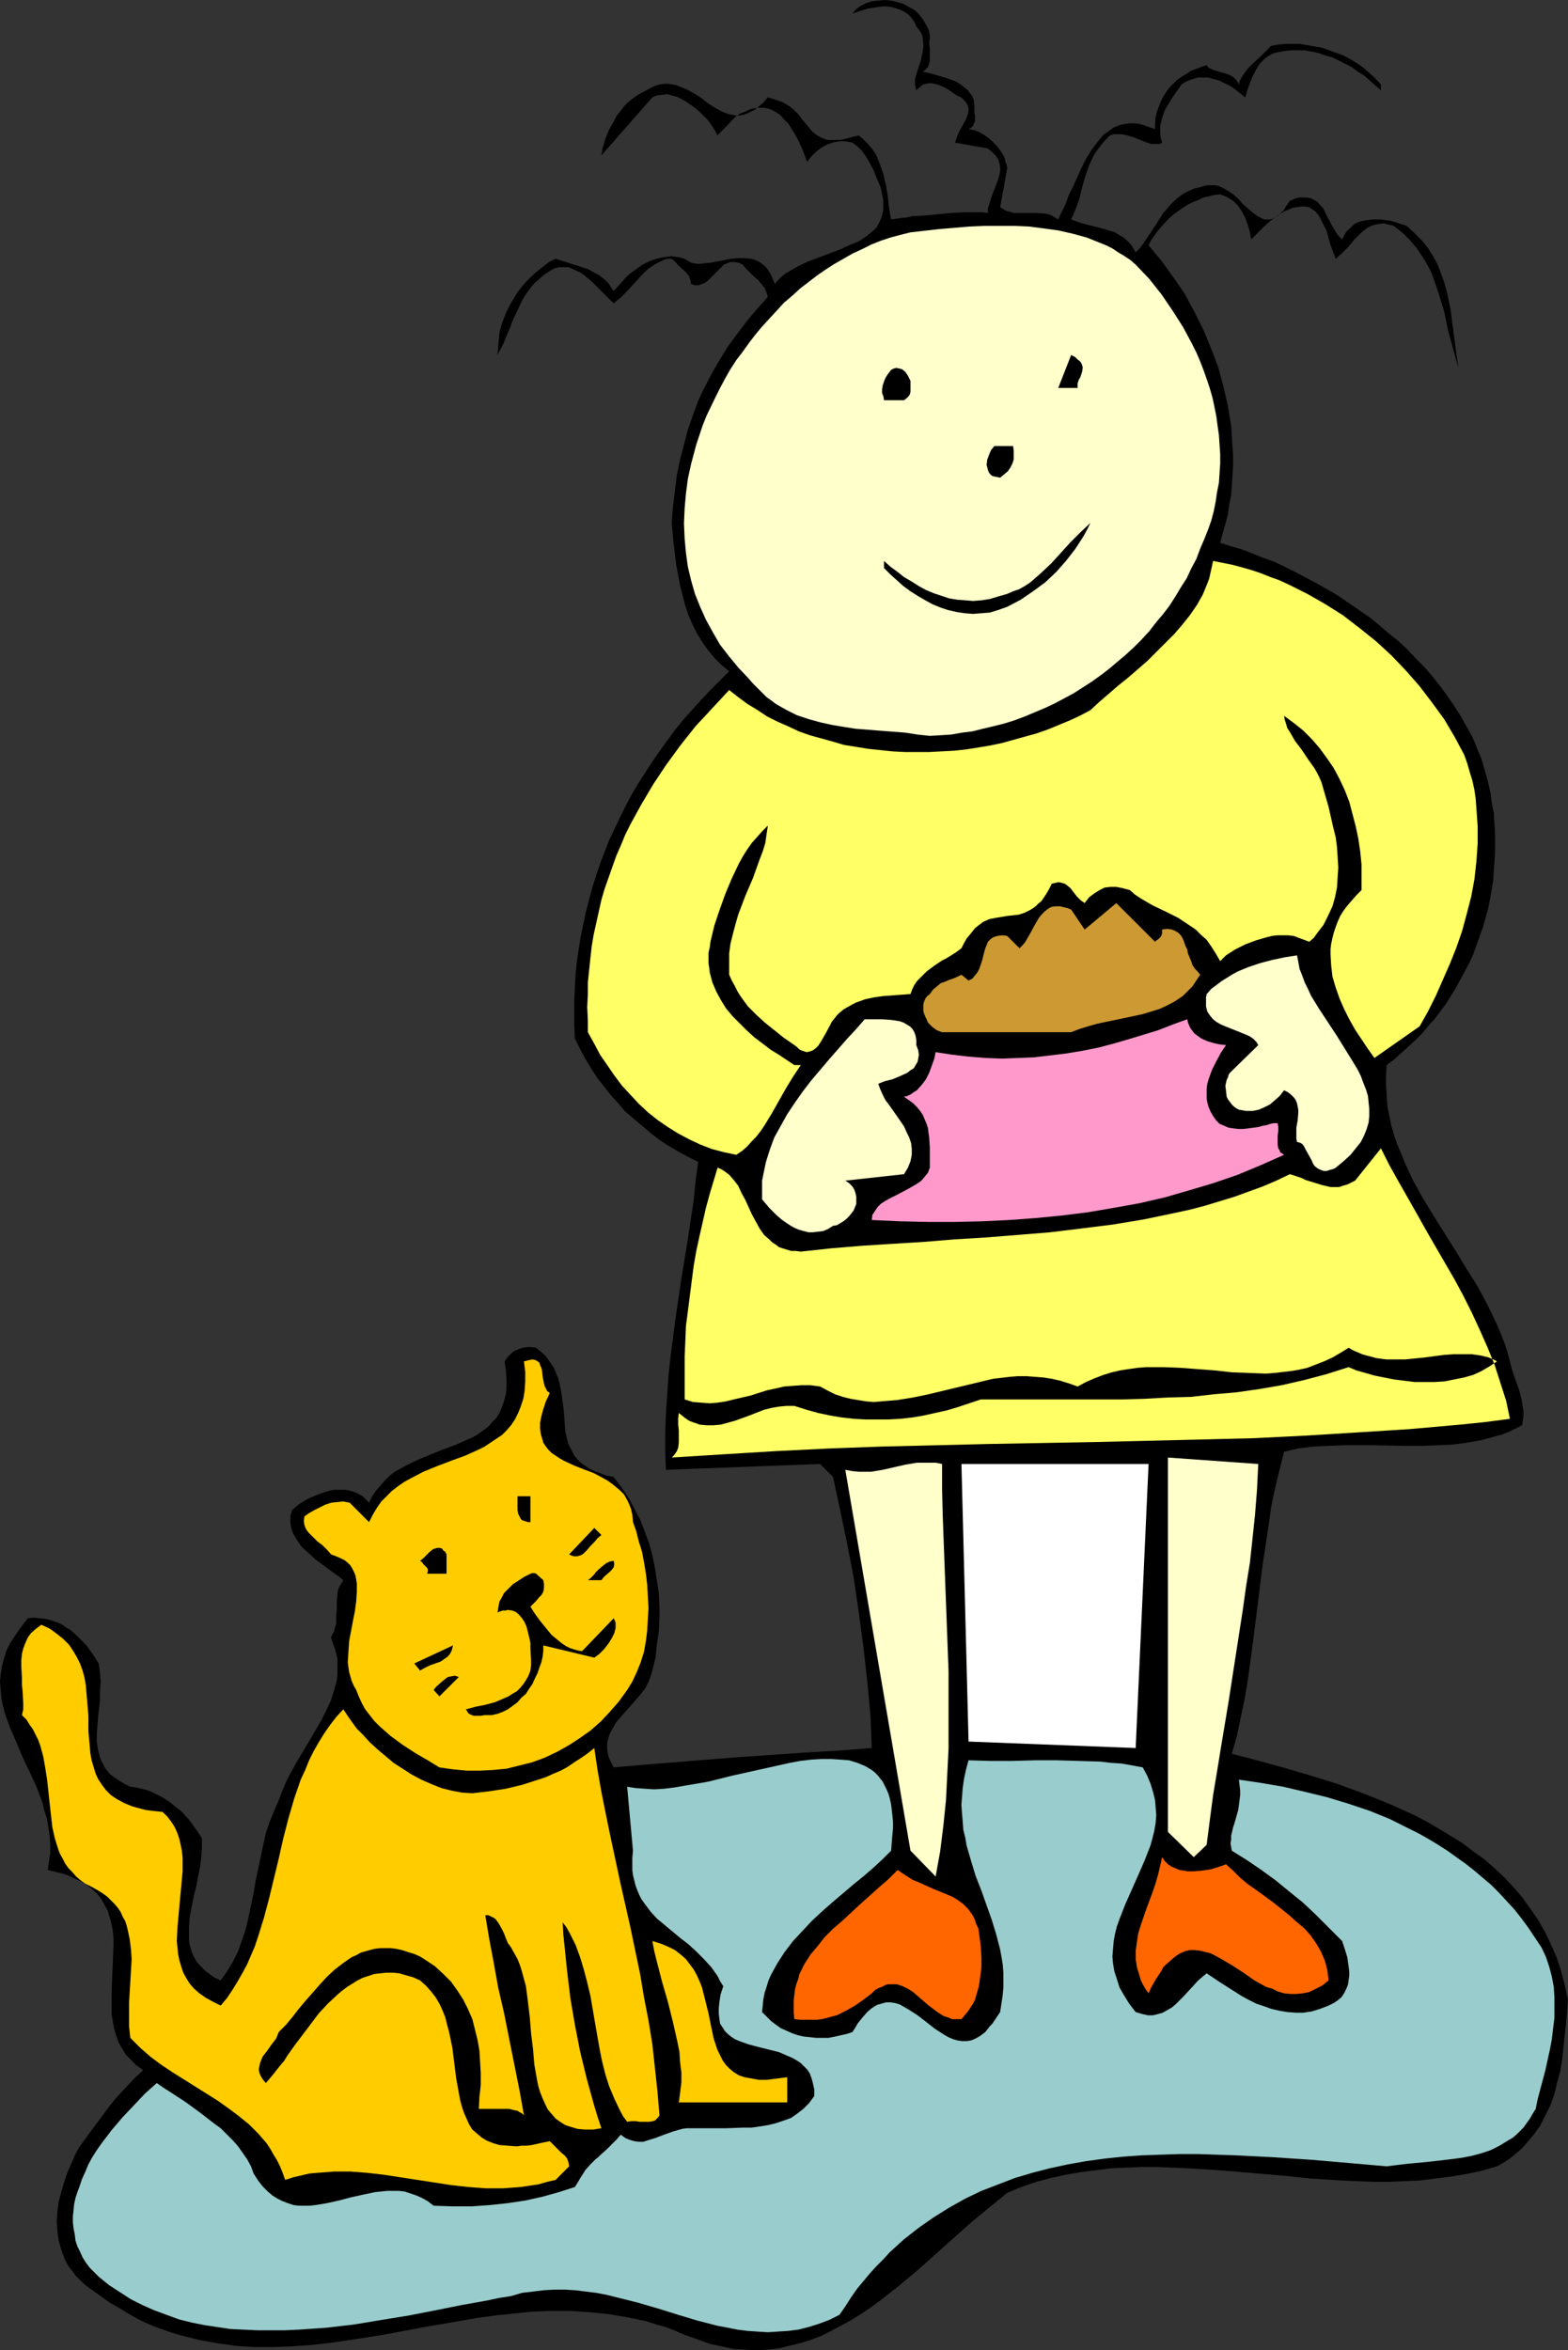
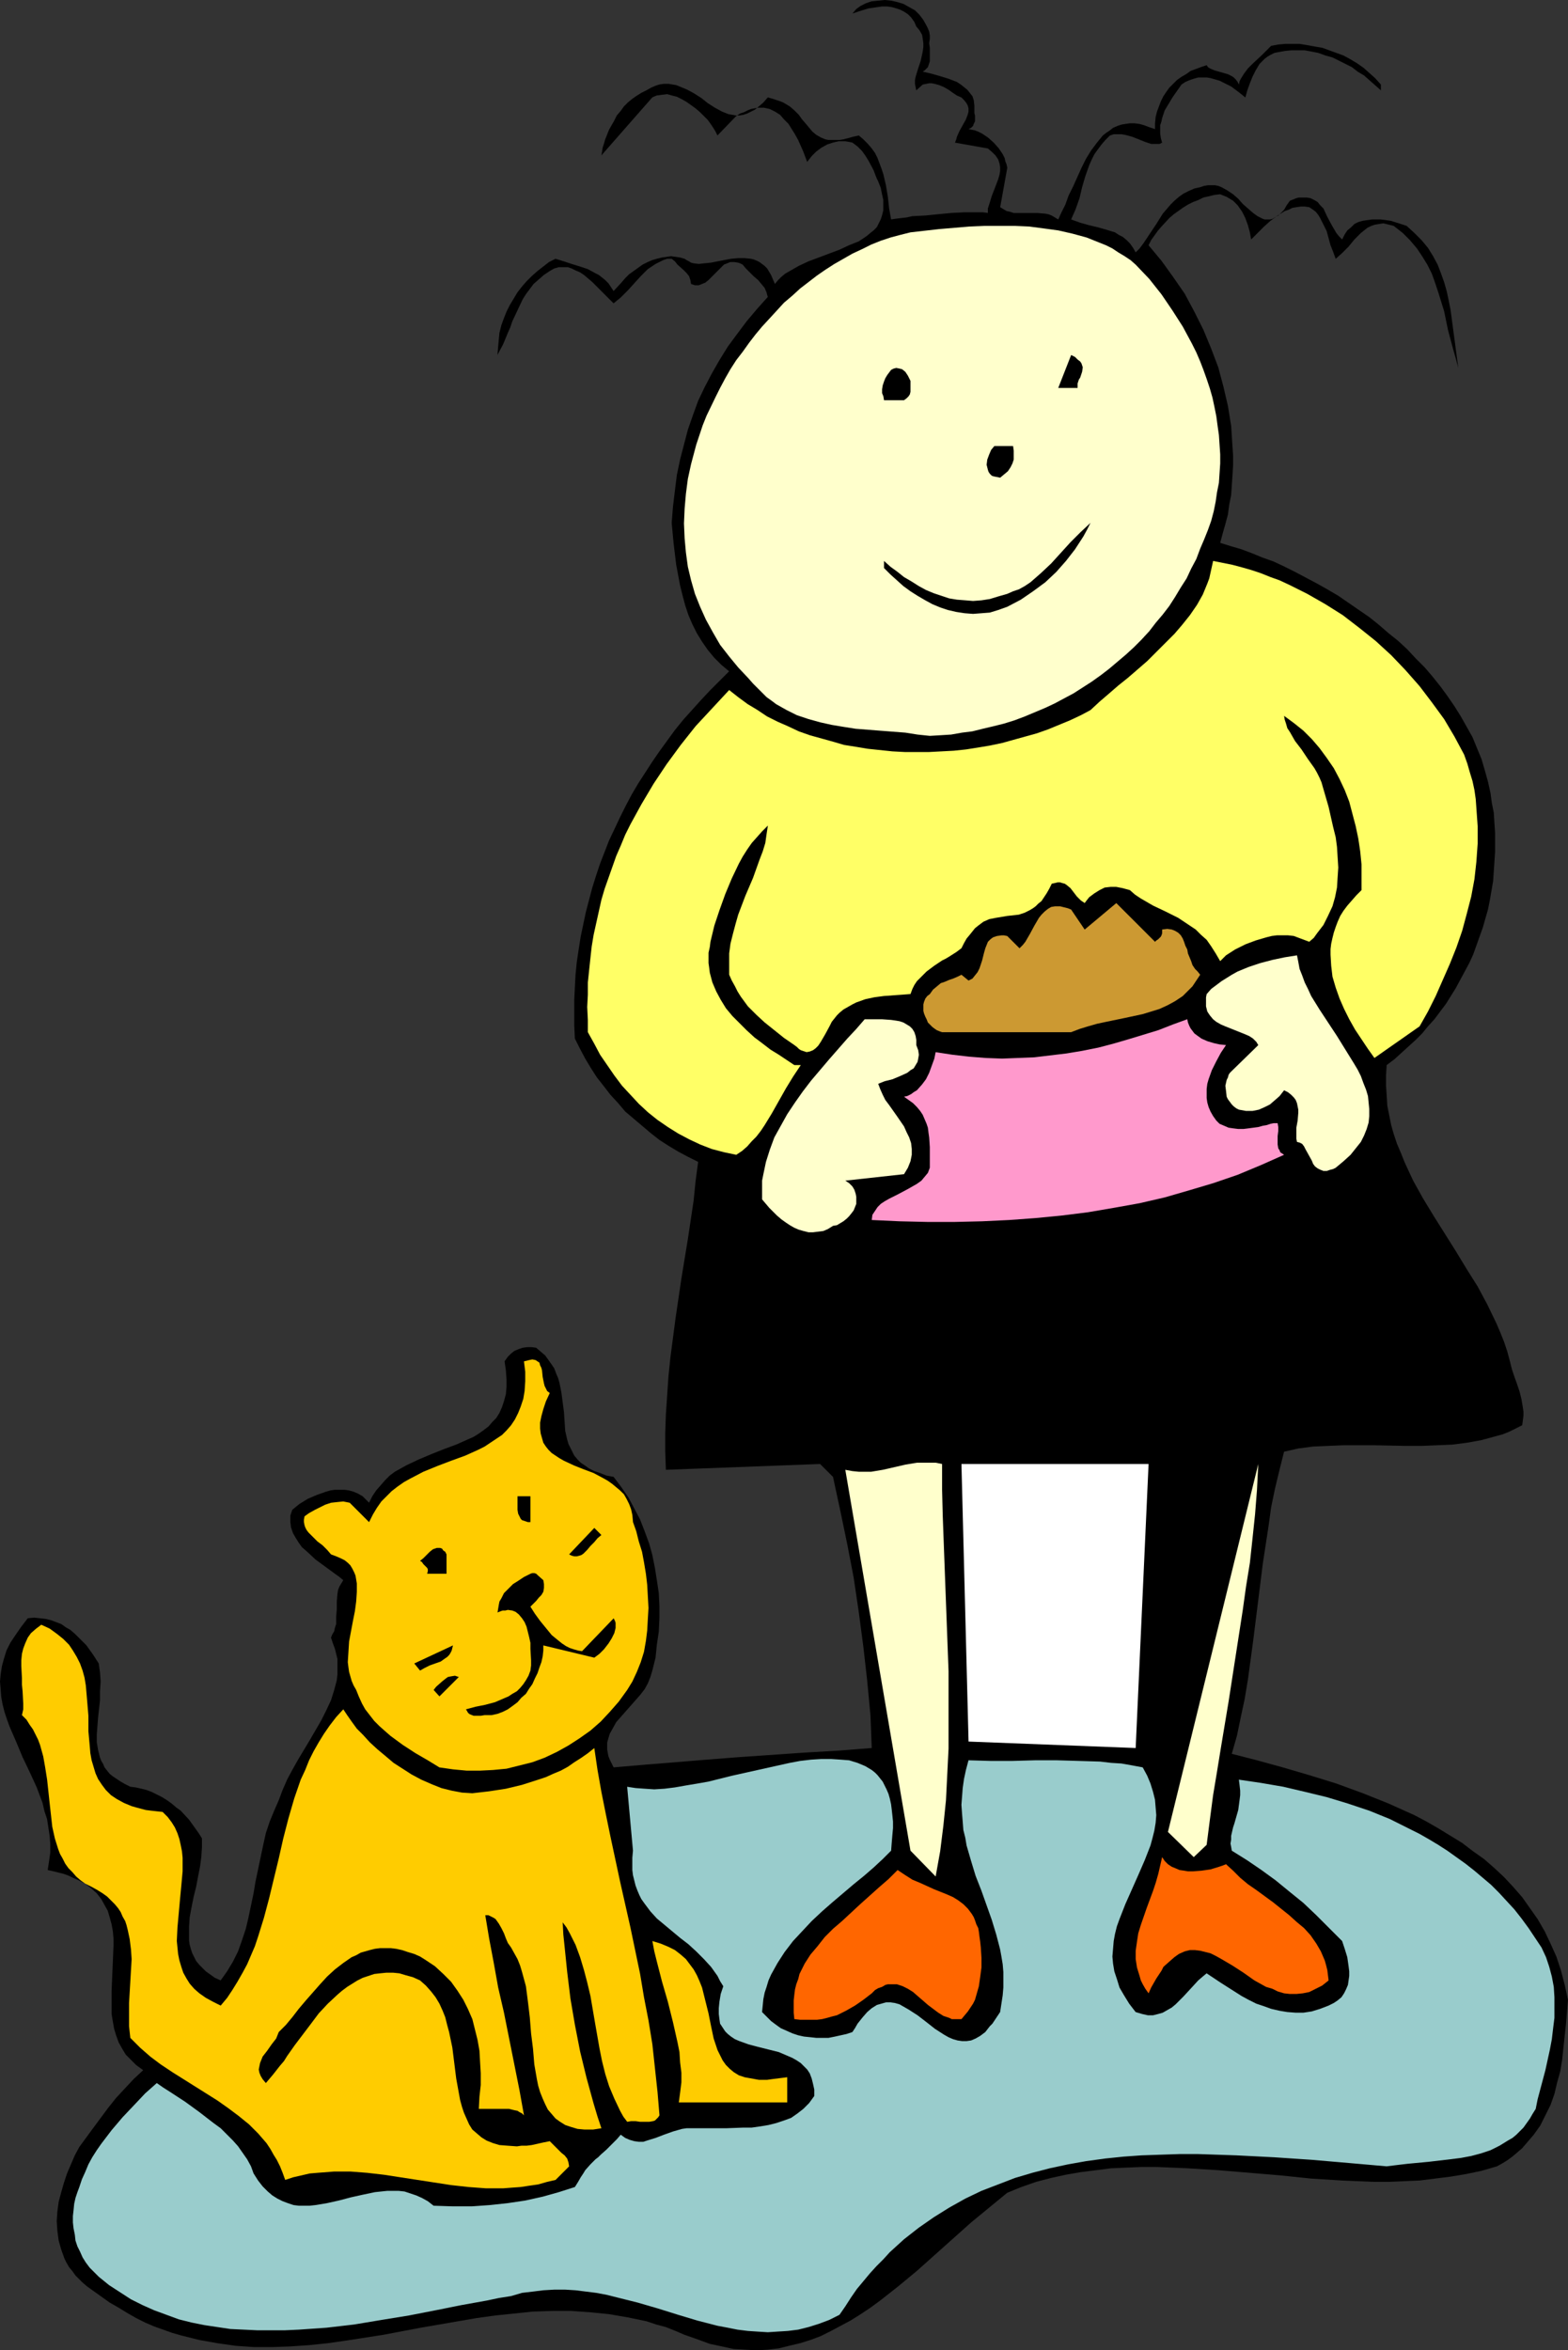
<svg xmlns="http://www.w3.org/2000/svg" xmlns:ns1="http://sodipodi.sourceforge.net/DTD/sodipodi-0.dtd" xmlns:ns2="http://www.inkscape.org/namespaces/inkscape" version="1.0" width="103.905mm" height="155.668mm" id="svg28" ns1:docname="Cat Feeding 1.wmf">
  <rect width="100%" height="100%" fill="#333333" stroke="none" />
  <ns1:namedview id="namedview28" pagecolor="#ffffff" bordercolor="#000000" borderopacity="0.25" ns2:showpageshadow="2" ns2:pageopacity="0.0" ns2:pagecheckerboard="0" ns2:deskcolor="#d1d1d1" ns2:document-units="mm" />
  <defs id="defs1">
    <pattern id="WMFhbasepattern" patternUnits="userSpaceOnUse" width="6" height="6" x="0" y="0" />
  </defs>
  <path style="fill:#000000;fill-opacity:1;fill-rule:evenodd;stroke:none" d="m 232.88,9.695 -0.162,1.131 0.162,1.131 v 0.485 0.646 1.131 1.131 l -0.323,0.97 -0.162,0.485 -0.323,0.323 -0.485,0.485 -0.485,0.323 2.101,0.485 2.263,0.646 2.101,0.646 2.101,0.808 0.97,0.646 0.808,0.646 0.808,0.646 0.646,0.808 0.646,0.808 0.323,0.97 0.162,1.293 v 1.131 0.808 l 0.162,0.646 v 1.454 l -0.323,0.646 -0.162,0.485 -0.485,0.485 -0.646,0.323 0.808,0.162 0.808,0.162 0.808,0.323 0.97,0.485 1.454,0.97 1.454,1.293 1.293,1.454 0.97,1.454 0.485,0.97 0.162,0.808 0.323,0.808 0.162,0.808 -1.778,9.857 0.808,0.485 0.808,0.485 0.808,0.162 0.97,0.323 h 1.939 4.04 l 1.939,0.162 0.808,0.162 0.808,0.323 0.808,0.485 0.808,0.485 0.808,-1.778 0.97,-1.939 0.808,-2.262 1.131,-2.262 2.101,-4.686 1.131,-2.262 1.293,-2.101 1.454,-1.939 1.454,-1.778 0.808,-0.646 0.97,-0.646 0.808,-0.646 1.131,-0.485 0.97,-0.323 0.97,-0.162 1.131,-0.162 h 1.131 l 1.293,0.162 1.131,0.323 1.293,0.485 1.454,0.485 v -1.454 l 0.162,-1.616 0.323,-1.293 0.485,-1.293 0.485,-1.293 0.646,-1.293 0.646,-0.97 0.808,-1.131 0.97,-0.97 0.97,-0.97 1.131,-0.808 1.131,-0.646 1.131,-0.808 1.293,-0.485 1.293,-0.485 1.454,-0.485 0.323,0.485 0.485,0.323 1.131,0.485 2.263,0.646 1.131,0.323 0.97,0.485 0.485,0.323 0.485,0.485 0.485,0.646 0.323,0.646 0.162,-0.808 0.323,-0.646 0.808,-1.293 0.97,-1.293 1.131,-1.131 2.424,-2.262 1.131,-1.131 1.131,-1.131 1.778,-0.323 1.778,-0.162 h 1.778 1.778 l 1.939,0.323 1.778,0.323 1.939,0.323 1.778,0.646 1.778,0.646 1.778,0.646 1.778,0.97 1.616,0.97 1.616,1.131 1.454,1.293 1.454,1.293 1.454,1.616 v 1.454 l -1.454,-1.293 -1.293,-1.131 -1.454,-1.293 -1.616,-0.97 -1.454,-1.131 -1.616,-0.808 -1.616,-0.808 -1.616,-0.808 -1.778,-0.485 -1.778,-0.646 -1.616,-0.323 -1.778,-0.323 h -1.616 -1.778 l -1.616,0.162 -1.778,0.323 -0.808,0.162 -0.97,0.485 -0.808,0.485 -0.646,0.485 -1.293,1.293 -0.97,1.616 -0.808,1.616 -0.646,1.616 -0.646,1.778 -0.485,1.778 -1.616,-1.293 -1.939,-1.454 -1.939,-0.97 -0.97,-0.485 -1.131,-0.323 -1.131,-0.323 -0.97,-0.162 h -1.131 -0.97 l -1.131,0.323 -0.97,0.323 -1.131,0.485 -0.97,0.646 -1.131,1.616 -1.131,1.616 -0.97,1.616 -0.97,1.616 -0.646,1.939 -0.162,0.808 -0.323,0.97 v 0.97 1.131 l 0.162,1.131 0.323,1.131 -0.646,0.323 h -0.646 -0.808 -0.646 l -1.454,-0.485 -1.616,-0.646 -1.616,-0.646 -1.778,-0.485 -0.97,-0.162 h -0.97 -0.97 l -0.97,0.323 -1.131,1.131 -0.97,1.131 -0.97,1.293 -0.808,1.131 -0.646,1.293 -0.646,1.454 -0.97,2.747 -0.808,2.747 -0.646,2.747 -0.97,2.747 -1.131,2.585 2.263,0.808 2.263,0.646 2.101,0.485 2.263,0.646 2.101,0.646 0.97,0.646 0.97,0.485 0.97,0.808 0.808,0.808 0.808,1.131 0.646,1.131 0.97,-0.97 0.97,-1.293 1.616,-2.424 1.616,-2.424 1.616,-2.585 0.97,-1.131 0.97,-1.131 0.97,-0.97 1.131,-0.97 1.131,-0.808 1.293,-0.646 1.454,-0.646 1.454,-0.323 0.97,-0.323 0.97,-0.162 h 0.808 0.97 l 0.808,0.162 0.808,0.323 1.454,0.808 1.454,0.97 1.293,1.131 1.131,1.293 1.293,1.131 1.293,1.131 1.131,0.808 1.293,0.646 0.485,0.162 h 0.646 0.646 l 0.646,-0.162 0.808,-0.485 0.646,-0.323 0.646,-0.646 0.808,-0.808 0.646,-1.131 0.808,-1.131 0.808,-0.323 0.808,-0.323 0.646,-0.162 h 0.646 1.293 l 0.97,0.162 0.97,0.485 0.808,0.485 0.646,0.808 0.808,0.808 0.97,2.101 1.131,2.101 1.131,1.939 0.646,0.808 0.808,0.808 0.646,-1.293 0.646,-0.97 0.97,-0.808 0.808,-0.808 0.97,-0.485 1.131,-0.323 1.131,-0.162 1.131,-0.162 h 1.131 1.131 l 2.424,0.323 2.101,0.646 0.97,0.323 0.97,0.323 1.939,1.778 1.778,1.778 1.616,1.939 1.293,2.101 1.131,2.101 0.808,2.101 0.808,2.262 0.646,2.262 0.485,2.262 0.485,2.424 0.646,4.848 0.646,4.848 0.646,4.848 -0.646,-2.424 -0.646,-2.262 -1.293,-4.848 -0.97,-4.686 -1.454,-4.686 -0.808,-2.424 -0.808,-2.262 -1.131,-2.262 -1.293,-2.101 -1.293,-1.939 -1.778,-2.101 -1.778,-1.778 -2.263,-1.778 -1.293,-0.323 -1.293,-0.323 -1.131,0.162 -0.97,0.162 -0.97,0.323 -0.97,0.485 -0.808,0.646 -0.808,0.646 -1.616,1.616 -1.454,1.778 -1.616,1.616 -1.616,1.454 -0.646,-1.778 -0.646,-1.616 -0.485,-1.778 -0.485,-1.778 -0.808,-1.616 -0.808,-1.616 -0.485,-0.808 -0.646,-0.808 -0.646,-0.485 -0.97,-0.646 -1.131,-0.162 h -0.97 l -1.131,0.162 -0.97,0.162 -0.97,0.485 -0.97,0.323 -1.778,1.131 -1.778,1.293 -1.616,1.454 -3.232,3.232 -0.323,-1.778 -0.485,-1.778 -0.646,-1.778 -0.808,-1.616 -1.131,-1.616 -0.485,-0.485 -0.646,-0.646 -0.808,-0.485 -0.808,-0.485 -0.808,-0.323 -0.808,-0.323 -1.454,0.162 -1.293,0.323 -1.454,0.323 -1.293,0.646 -1.293,0.485 -1.293,0.646 -1.293,0.808 -1.131,0.808 -1.131,0.808 -1.131,0.97 -1.939,2.101 -0.97,1.131 -0.808,1.131 -0.808,1.131 -0.646,1.293 3.232,3.878 2.909,4.04 2.909,4.201 2.424,4.525 2.263,4.525 1.939,4.686 1.778,4.686 1.293,4.848 1.131,4.848 0.808,5.009 0.323,5.009 0.162,2.424 v 2.424 l -0.162,2.585 -0.162,2.424 -0.162,2.424 -0.485,2.424 -0.323,2.424 -0.646,2.424 -0.646,2.262 -0.646,2.424 2.586,0.808 2.747,0.808 2.586,0.97 2.747,1.131 2.747,0.97 2.747,1.293 2.586,1.293 2.747,1.454 2.747,1.454 2.586,1.454 2.747,1.616 2.586,1.778 2.586,1.778 2.586,1.778 2.424,1.939 2.424,2.101 2.424,1.939 2.263,2.101 2.101,2.262 2.263,2.262 1.939,2.262 1.939,2.424 1.778,2.424 1.778,2.585 1.616,2.585 1.454,2.585 1.454,2.585 1.131,2.747 1.131,2.747 0.808,2.747 0.808,2.909 0.646,2.909 0.323,2.424 0.485,2.424 0.162,2.585 0.162,2.424 v 2.424 2.424 l -0.162,2.424 -0.162,2.424 -0.162,2.424 -0.808,4.686 -0.485,2.424 -0.646,2.262 -0.646,2.262 -0.808,2.262 -0.808,2.262 -0.808,2.262 -0.97,2.101 -1.131,2.101 -1.131,2.101 -1.131,2.101 -2.424,3.878 -1.454,1.939 -1.454,1.939 -1.616,1.778 -1.454,1.778 -1.616,1.616 -3.555,3.232 -1.778,1.616 -1.939,1.454 -0.162,2.585 v 2.585 l 0.162,2.424 0.162,2.585 0.485,2.424 0.485,2.424 0.646,2.262 0.808,2.424 0.97,2.262 0.97,2.424 2.101,4.525 2.424,4.363 2.747,4.525 5.495,8.726 2.747,4.525 2.747,4.363 2.424,4.525 2.263,4.686 0.97,2.262 0.97,2.424 0.808,2.424 0.646,2.424 0.485,1.939 0.646,1.939 0.646,1.778 0.646,1.939 0.485,1.939 0.323,1.939 0.162,1.131 v 0.97 l -0.162,1.293 -0.162,1.131 -1.616,0.808 -1.616,0.808 -1.616,0.646 -1.778,0.485 -1.778,0.485 -1.778,0.485 -3.555,0.646 -3.717,0.485 -3.879,0.162 -3.879,0.162 h -3.879 l -7.919,-0.162 h -7.757 l -3.879,0.162 -3.717,0.162 -3.717,0.485 -3.555,0.808 -1.131,4.525 -1.131,4.686 -0.97,4.686 -0.646,4.686 -1.454,9.534 -2.424,19.391 -1.293,9.534 -0.808,4.848 -0.97,4.525 -0.97,4.686 -1.293,4.525 6.303,1.616 6.464,1.778 6.626,1.939 6.788,2.101 6.626,2.424 6.464,2.585 3.232,1.454 3.232,1.454 3.071,1.616 3.071,1.778 2.909,1.778 2.909,1.778 2.747,2.101 2.747,1.939 2.586,2.262 2.424,2.262 2.263,2.424 2.263,2.585 1.939,2.747 1.939,2.747 1.778,3.07 1.454,3.07 1.454,3.232 1.131,3.393 0.97,3.717 0.808,3.717 -0.485,5.979 -0.646,5.979 -0.323,3.07 -0.485,2.909 -0.808,2.909 -0.646,2.747 -0.97,2.747 -1.293,2.585 -1.293,2.585 -1.616,2.262 -1.939,2.262 -0.97,1.131 -1.131,0.97 -1.131,0.97 -1.293,0.97 -1.293,0.808 -1.454,0.808 -3.879,1.131 -3.879,0.808 -3.879,0.646 -3.879,0.485 -3.879,0.485 -3.879,0.162 -3.717,0.162 h -4.04 l -7.757,-0.323 -7.757,-0.485 -7.757,-0.808 -15.515,-1.293 -7.757,-0.485 -7.757,-0.323 h -3.717 l -3.717,0.162 -3.879,0.162 -3.717,0.485 -3.879,0.485 -3.717,0.646 -3.717,0.808 -3.717,0.97 -3.717,1.293 -3.555,1.454 -4.525,3.717 -4.525,3.717 -4.525,4.04 -4.525,4.04 -4.525,4.04 -4.687,3.878 -4.525,3.555 -2.424,1.778 -2.424,1.616 -2.586,1.616 -2.424,1.293 -2.424,1.293 -2.586,1.293 -2.586,0.97 -2.586,0.808 -2.747,0.646 -2.586,0.646 -2.747,0.323 -2.747,0.162 -2.909,-0.162 -2.909,-0.162 -2.909,-0.646 -3.071,-0.646 -3.071,-1.131 -3.232,-1.131 -2.263,-0.97 -2.424,-0.97 -2.424,-0.646 -2.424,-0.808 -4.687,-0.97 -4.687,-0.808 -4.848,-0.485 -4.687,-0.323 h -4.687 l -4.848,0.162 -4.687,0.485 -4.687,0.485 -4.687,0.646 -4.687,0.808 -9.373,1.616 -9.373,1.778 -9.373,1.454 -4.525,0.646 -4.687,0.485 -4.687,0.323 -4.525,0.162 h -4.525 l -4.687,-0.323 -4.525,-0.646 -4.525,-0.808 -4.525,-1.131 -2.263,-0.646 -2.263,-0.808 -2.263,-0.808 -2.263,-0.97 -2.263,-1.131 -2.263,-1.293 -2.101,-1.293 -2.263,-1.293 -2.263,-1.616 -2.263,-1.616 -1.131,-0.808 -1.131,-0.97 -0.97,-0.97 -0.808,-0.808 -0.808,-1.131 -0.808,-0.97 -0.646,-1.131 -0.485,-0.97 -0.808,-2.262 -0.646,-2.262 -0.323,-2.424 -0.162,-2.424 0.162,-2.424 0.323,-2.424 0.646,-2.424 0.646,-2.262 0.808,-2.424 0.97,-2.262 0.97,-2.262 1.131,-2.101 3.555,-4.848 3.717,-5.009 1.939,-2.424 2.101,-2.262 2.263,-2.424 2.424,-2.262 -1.778,-1.293 -1.293,-1.293 -1.293,-1.293 -0.97,-1.616 -0.808,-1.454 -0.646,-1.778 -0.485,-1.616 -0.323,-1.778 -0.323,-1.939 v -1.778 -3.878 l 0.162,-3.878 0.162,-3.717 0.162,-3.878 v -1.778 l -0.162,-1.778 -0.323,-1.778 -0.485,-1.778 -0.485,-1.616 -0.808,-1.454 -0.808,-1.454 -1.131,-1.454 -1.454,-1.293 -1.454,-1.131 -1.939,-0.97 -1.131,-0.485 -0.97,-0.485 -1.293,-0.485 -1.293,-0.323 -1.293,-0.323 -1.454,-0.323 0.323,-2.101 0.323,-2.262 v -2.101 l -0.162,-2.101 -0.323,-2.101 -0.323,-2.101 -0.646,-1.939 -0.485,-2.101 -1.454,-3.878 -1.778,-3.878 -1.778,-3.717 -1.616,-3.878 -1.616,-3.717 -0.646,-1.778 -0.646,-1.939 -0.485,-1.939 -0.323,-1.778 L 0.162,422.884 0,420.945 l 0.162,-1.778 0.323,-2.101 0.485,-1.778 0.646,-2.101 0.97,-1.939 1.293,-1.939 1.454,-2.101 1.616,-2.101 1.616,-0.162 1.454,0.162 1.454,0.162 1.293,0.323 1.293,0.485 1.293,0.485 1.131,0.808 1.131,0.646 1.131,0.97 0.97,0.97 1.939,1.939 1.616,2.262 1.454,2.262 0.323,2.262 0.162,2.262 -0.162,2.424 v 2.262 l -0.485,4.363 -0.162,2.101 -0.162,2.101 v 1.939 l 0.323,1.939 0.485,1.939 0.323,0.808 0.485,0.808 0.323,0.808 0.646,0.808 0.646,0.808 0.808,0.646 0.97,0.646 0.97,0.646 1.131,0.646 1.293,0.646 1.293,0.162 1.454,0.323 1.293,0.323 1.293,0.485 1.293,0.646 1.293,0.646 1.293,0.808 1.131,0.808 1.131,0.97 1.131,0.808 2.101,2.262 0.808,1.131 0.808,1.131 0.808,1.131 0.808,1.293 v 2.262 l -0.162,2.424 -0.323,2.424 -0.485,2.424 -0.485,2.585 -0.646,2.585 -0.485,2.424 -0.485,2.585 -0.162,2.424 v 2.262 1.131 l 0.162,1.131 0.323,1.131 0.323,0.97 0.485,0.97 0.485,0.97 0.808,0.97 0.808,0.808 0.808,0.808 1.131,0.808 1.131,0.808 1.454,0.646 1.616,-2.262 1.454,-2.424 1.293,-2.585 0.97,-2.747 0.97,-2.909 0.646,-2.747 1.293,-6.14 0.485,-2.909 0.646,-3.07 1.293,-6.14 0.646,-2.909 0.97,-2.909 1.131,-2.747 1.131,-2.585 0.97,-2.585 1.131,-2.585 1.293,-2.424 1.454,-2.585 2.909,-4.848 2.909,-5.009 1.293,-2.585 1.131,-2.424 0.808,-2.585 0.646,-2.424 0.162,-1.454 v -1.293 -1.131 -1.454 l -0.323,-1.293 -0.323,-1.293 -0.485,-1.293 -0.485,-1.454 0.323,-0.808 0.485,-0.808 0.162,-0.808 0.323,-0.97 v -1.778 l 0.162,-1.939 v -1.939 l 0.162,-1.939 0.162,-0.97 0.323,-0.808 0.485,-0.808 0.485,-0.808 -0.97,-0.808 -1.131,-0.808 -2.424,-1.778 -2.424,-1.778 -2.263,-2.101 -1.131,-0.97 -0.808,-1.131 -0.808,-1.293 -0.646,-1.131 -0.485,-1.454 -0.162,-1.293 v -1.616 l 0.485,-1.454 1.778,-1.454 2.101,-1.293 2.263,-0.97 2.263,-0.808 1.131,-0.323 1.131,-0.162 h 1.293 1.131 l 1.131,0.162 1.131,0.323 1.131,0.485 1.131,0.646 1.616,1.616 0.808,-1.616 0.97,-1.454 1.131,-1.293 1.131,-1.293 1.131,-1.131 1.293,-0.97 1.454,-0.808 1.454,-0.808 3.071,-1.454 3.071,-1.293 3.232,-1.293 3.071,-1.131 2.909,-1.293 1.454,-0.646 1.293,-0.808 1.131,-0.808 1.293,-0.97 0.97,-1.131 0.97,-0.97 0.808,-1.293 0.646,-1.454 0.485,-1.454 0.485,-1.778 0.162,-1.778 v -1.939 l -0.162,-2.262 -0.323,-2.262 0.808,-1.131 0.808,-0.808 0.808,-0.646 1.131,-0.485 0.97,-0.323 1.131,-0.162 h 1.131 l 1.131,0.162 1.131,0.97 1.131,0.97 0.808,1.131 0.808,1.131 0.646,0.97 0.485,1.293 0.485,1.131 0.323,1.131 0.485,2.424 0.323,2.424 0.323,2.424 0.162,2.424 0.162,2.424 0.485,2.101 0.323,1.131 0.485,0.97 0.485,0.97 0.485,0.97 0.808,0.97 0.808,0.808 0.97,0.646 1.131,0.808 1.293,0.646 1.454,0.485 1.616,0.646 1.778,0.323 1.939,2.585 1.778,2.585 1.454,2.747 1.454,2.747 1.131,2.909 1.131,3.07 0.808,2.909 0.646,3.232 0.485,3.07 0.485,3.232 0.162,3.232 v 3.07 l -0.162,3.393 -0.485,3.232 -0.323,3.232 -0.808,3.232 -0.485,1.616 -0.646,1.616 -0.808,1.454 -1.131,1.454 -2.424,2.747 -2.424,2.747 -1.131,1.293 -0.808,1.454 -0.808,1.454 -0.485,1.616 -0.162,0.646 v 0.808 0.808 l 0.162,0.97 0.162,0.808 0.323,0.808 0.485,0.97 0.485,0.97 7.596,-0.646 7.919,-0.646 7.919,-0.646 8.242,-0.646 16.484,-1.131 8.404,-0.485 8.081,-0.646 -0.162,-4.201 -0.162,-4.04 -0.808,-8.564 -0.97,-8.564 -1.131,-8.564 -1.293,-8.726 -1.616,-8.403 -1.778,-8.564 -1.778,-8.241 -3.232,-3.232 -38.625,1.454 -0.162,-4.525 v -4.686 l 0.162,-4.686 0.323,-4.686 0.323,-4.848 0.485,-4.686 1.293,-9.857 1.454,-9.857 1.616,-9.857 1.454,-9.695 0.485,-4.848 0.646,-4.848 -2.586,-1.293 -2.424,-1.293 -2.424,-1.454 -2.263,-1.454 -2.263,-1.778 -2.101,-1.778 -2.101,-1.778 -2.101,-1.778 -1.778,-2.101 -1.939,-2.101 -1.616,-2.101 -1.778,-2.262 -1.454,-2.262 -1.454,-2.424 -1.293,-2.424 -1.293,-2.585 -0.162,-3.232 v -3.232 -3.232 l 0.162,-3.232 0.162,-3.07 0.323,-3.232 0.485,-3.232 0.485,-3.07 0.646,-3.07 0.646,-3.07 0.808,-3.07 0.808,-3.07 0.97,-3.07 0.97,-2.909 1.131,-2.909 1.131,-2.909 1.454,-3.07 1.293,-2.747 1.454,-2.909 1.454,-2.747 1.616,-2.747 1.778,-2.747 1.778,-2.747 1.778,-2.585 3.879,-5.332 2.101,-2.585 4.363,-4.848 2.424,-2.585 2.263,-2.262 2.424,-2.424 -1.939,-1.616 -1.778,-1.778 -1.616,-1.939 -1.454,-2.101 -1.293,-2.101 -1.131,-2.262 -0.97,-2.262 -0.808,-2.424 -0.646,-2.424 -0.646,-2.585 -0.485,-2.585 -0.485,-2.585 -0.646,-5.333 -0.485,-5.171 0.323,-4.04 0.485,-4.04 0.485,-3.878 0.808,-3.878 0.97,-3.717 0.97,-3.717 1.293,-3.717 1.293,-3.555 1.616,-3.393 1.778,-3.393 1.939,-3.393 2.101,-3.393 2.263,-3.07 2.424,-3.232 2.586,-3.07 2.747,-3.07 -0.162,-0.485 -0.162,-0.646 -0.485,-1.131 -0.808,-0.97 -0.808,-0.97 -1.131,-0.97 -0.97,-0.97 -0.97,-0.97 -0.808,-0.97 -0.646,-0.323 -0.485,-0.162 -0.97,-0.162 h -0.97 l -0.808,0.323 -0.808,0.323 -0.646,0.646 -1.293,1.293 -1.293,1.293 -0.646,0.646 -0.808,0.646 -0.808,0.323 -0.808,0.323 h -0.97 l -0.97,-0.323 -0.162,-0.97 -0.323,-0.97 -0.646,-0.808 -0.646,-0.646 -1.616,-1.454 -0.646,-0.808 -0.808,-0.646 h -1.131 l -0.97,0.323 -0.97,0.485 -0.97,0.485 -0.97,0.646 -0.97,0.646 -1.778,1.778 -1.616,1.778 -1.616,1.778 -1.778,1.778 -1.778,1.454 -1.616,-1.616 -1.939,-1.939 -1.778,-1.778 -2.101,-1.778 -0.97,-0.646 -1.131,-0.485 -0.97,-0.485 -0.97,-0.323 h -1.131 -1.131 l -1.131,0.323 -1.131,0.646 -1.454,0.97 -1.293,1.131 -1.293,1.131 -0.97,1.293 -0.97,1.293 -0.808,1.293 -1.293,2.747 -1.293,2.747 -0.485,1.454 -0.646,1.454 -1.131,2.747 -1.454,2.747 0.162,-1.939 0.162,-1.778 0.162,-1.778 0.485,-1.939 0.646,-1.778 0.646,-1.616 0.808,-1.616 0.97,-1.616 0.97,-1.616 1.131,-1.454 1.131,-1.293 1.293,-1.293 1.454,-1.293 1.454,-1.131 1.454,-1.131 1.616,-0.808 2.101,0.646 1.939,0.646 2.101,0.646 1.939,0.646 1.778,0.97 0.97,0.485 0.808,0.646 0.808,0.646 0.808,0.808 0.646,0.97 0.646,0.97 1.939,-2.101 0.97,-1.131 0.97,-0.97 1.131,-0.808 1.131,-0.808 1.131,-0.808 1.293,-0.646 1.131,-0.485 1.131,-0.323 1.293,-0.323 1.131,-0.162 1.131,-0.162 1.131,0.162 1.131,0.162 1.131,0.323 0.485,0.323 0.646,0.323 0.485,0.323 0.646,0.162 1.293,0.162 1.454,-0.162 1.616,-0.162 1.616,-0.323 3.394,-0.646 1.778,-0.162 h 1.616 l 1.616,0.162 0.646,0.162 0.808,0.323 0.646,0.323 0.646,0.485 0.646,0.485 0.646,0.646 0.485,0.808 0.485,0.808 0.485,1.131 0.485,1.131 0.808,-0.97 0.808,-0.808 0.97,-0.808 1.131,-0.646 2.263,-1.293 2.424,-1.131 2.586,-0.97 2.586,-0.97 2.586,-0.97 2.424,-1.131 2.424,-0.97 0.97,-0.646 0.97,-0.646 0.97,-0.808 0.808,-0.646 0.808,-0.808 0.485,-0.97 0.485,-0.97 0.323,-0.97 0.323,-1.293 v -1.293 -1.293 l -0.323,-1.454 -0.323,-1.616 -0.646,-1.616 -0.323,-0.646 -0.323,-0.808 -0.485,-1.293 -1.293,-2.424 -0.808,-1.293 -0.808,-1.131 -1.131,-1.131 -1.293,-0.97 -0.808,-0.162 -0.97,-0.162 h -1.616 l -1.454,0.323 -1.454,0.485 -1.454,0.808 -1.293,0.97 -1.131,1.131 -1.131,1.454 -0.485,-1.293 -0.485,-1.293 -0.646,-1.454 -0.646,-1.454 -0.808,-1.454 -0.808,-1.293 -0.808,-1.293 -1.131,-1.131 -0.97,-1.131 -1.293,-0.808 -1.293,-0.646 -1.454,-0.323 h -0.808 -0.646 l -0.97,0.162 -0.808,0.162 -0.808,0.323 -0.97,0.485 -0.97,0.323 -0.97,0.646 -4.687,4.848 -0.485,-0.97 -0.485,-0.808 -0.646,-0.97 -0.808,-1.131 -0.97,-0.97 -0.97,-0.97 -1.131,-0.97 -1.131,-0.808 -1.131,-0.808 -1.131,-0.646 -1.293,-0.646 -1.293,-0.323 -1.131,-0.323 -1.293,0.162 -1.293,0.162 -1.131,0.485 -12.767,14.543 0.162,-0.808 0.162,-1.131 0.323,-0.97 0.323,-1.131 0.97,-2.424 1.293,-2.262 0.646,-1.293 0.97,-1.131 0.808,-1.131 0.97,-0.97 0.97,-0.808 1.131,-0.808 1.293,-0.808 1.293,-0.646 1.131,-0.646 1.131,-0.485 0.97,-0.323 1.131,-0.162 h 1.131 l 0.97,0.162 0.97,0.162 0.808,0.323 1.939,0.808 1.778,0.97 1.778,1.131 1.616,1.293 1.778,1.131 1.778,0.97 1.616,0.646 0.97,0.162 0.808,0.162 h 0.97 l 0.97,-0.162 0.97,-0.323 0.97,-0.485 0.97,-0.485 0.97,-0.808 1.131,-0.97 1.131,-1.293 1.131,0.323 0.97,0.323 0.97,0.323 0.808,0.323 1.616,0.97 1.131,0.97 1.131,1.131 0.808,1.131 0.97,1.131 0.808,0.97 0.808,0.97 0.97,0.808 1.131,0.646 1.131,0.485 0.808,0.162 h 0.808 0.808 1.131 l 0.97,-0.162 1.293,-0.323 1.131,-0.323 1.454,-0.323 1.131,0.97 1.131,1.131 0.97,1.131 0.808,1.131 0.646,1.293 0.485,1.293 0.485,1.293 0.485,1.454 0.646,2.747 0.485,2.909 0.323,2.909 0.485,2.747 1.131,-0.162 1.293,-0.162 1.454,-0.162 1.454,-0.323 3.232,-0.162 3.232,-0.323 3.394,-0.323 3.232,-0.162 h 4.525 l 1.293,0.162 v -1.131 l 0.323,-0.97 0.646,-2.101 0.808,-2.101 0.808,-2.101 0.323,-1.131 0.162,-0.97 V 41.852 l -0.162,-0.97 -0.323,-0.97 -0.646,-0.97 -0.808,-0.808 -1.131,-0.97 -8.242,-1.454 0.323,-0.808 0.162,-0.646 0.646,-1.454 0.808,-1.454 0.808,-1.454 0.485,-1.293 0.162,-0.646 v -0.808 l -0.162,-0.646 -0.323,-0.646 -0.646,-0.808 -0.646,-0.646 -1.131,-0.485 -0.97,-0.646 -1.131,-0.808 -1.131,-0.646 -1.131,-0.485 -1.131,-0.323 -0.808,-0.162 h -0.646 l -0.808,0.162 -0.808,0.162 -1.616,1.454 -0.162,-0.808 -0.162,-0.808 v -0.97 l 0.162,-0.808 0.646,-2.101 0.646,-1.939 0.485,-2.262 0.162,-1.131 V 10.827 L 231.103,9.695 230.941,8.726 230.295,7.595 229.487,6.625 229.002,5.494 228.194,4.363 227.386,3.555 226.416,2.909 225.446,2.424 224.477,2.101 223.345,1.778 222.214,1.616 h -1.293 l -1.131,0.162 -2.263,0.323 -2.101,0.646 -0.97,0.323 -0.97,0.323 0.97,-1.131 1.131,-0.808 1.293,-0.646 1.454,-0.485 1.616,-0.162 L 221.568,0 l 1.616,0.162 1.454,0.323 1.616,0.485 1.454,0.808 1.454,0.808 1.131,1.131 0.97,1.293 0.808,1.454 0.323,0.646 0.323,0.808 0.162,0.97 z" id="path1" />
  <path style="fill:#ffffcc;fill-opacity:1;fill-rule:evenodd;stroke:none" d="m 284.434,66.252 3.394,3.555 3.071,3.878 2.747,4.04 2.586,4.04 2.263,4.201 1.131,2.262 0.97,2.262 0.808,2.101 0.808,2.262 0.808,2.424 0.646,2.262 0.485,2.262 0.485,2.424 0.323,2.424 0.323,2.262 0.162,2.424 0.162,2.424 v 2.262 l -0.162,2.424 -0.162,2.424 -0.485,2.424 -0.323,2.262 -0.485,2.424 -0.646,2.424 -0.808,2.262 -0.97,2.424 -0.97,2.262 -0.97,2.585 -1.293,2.424 -1.131,2.424 -1.454,2.262 -1.454,2.424 -1.454,2.262 -1.616,2.101 -1.778,2.101 -1.616,2.101 -1.939,2.101 -1.939,1.939 -1.939,1.778 -2.101,1.778 -2.101,1.778 -2.101,1.616 -2.263,1.616 -2.263,1.454 -2.263,1.454 -2.424,1.293 -2.424,1.293 -2.424,1.131 -5.01,2.101 -2.586,0.97 -2.586,0.808 -2.586,0.646 -2.747,0.646 -2.586,0.646 -2.586,0.323 -2.747,0.485 -2.586,0.162 -2.747,0.162 -3.071,-0.323 -3.071,-0.485 -6.303,-0.485 -6.141,-0.485 -3.071,-0.485 -2.909,-0.485 -2.909,-0.646 -2.909,-0.808 -2.909,-0.97 -2.586,-1.293 -2.586,-1.454 -1.293,-0.97 -1.131,-0.808 -1.131,-1.131 -1.131,-1.131 -1.131,-1.131 -1.131,-1.293 -2.586,-2.747 -2.263,-2.747 -2.263,-2.909 -1.778,-3.07 -1.778,-3.232 -1.454,-3.232 -1.293,-3.232 -0.97,-3.393 -0.808,-3.393 -0.485,-3.555 -0.323,-3.555 -0.162,-3.717 0.162,-3.717 0.323,-3.717 0.485,-3.717 0.808,-3.717 0.646,-2.424 0.646,-2.424 0.808,-2.424 0.808,-2.424 0.97,-2.424 2.263,-4.686 1.131,-2.262 1.293,-2.424 1.293,-2.262 1.454,-2.262 1.616,-2.101 1.616,-2.262 1.616,-2.101 1.616,-1.939 1.939,-2.101 1.778,-1.939 1.778,-1.939 2.101,-1.778 1.939,-1.778 2.101,-1.616 2.101,-1.616 2.101,-1.454 2.263,-1.454 2.263,-1.293 2.263,-1.293 2.424,-1.131 2.263,-1.131 2.424,-0.97 2.424,-0.808 2.424,-0.646 2.586,-0.646 7.111,-0.808 7.596,-0.646 3.717,-0.162 h 3.717 3.879 l 3.717,0.162 3.717,0.485 3.555,0.485 3.555,0.808 3.555,0.97 3.232,1.293 1.616,0.646 1.616,0.808 1.454,0.97 1.616,0.97 1.454,0.97 z" id="path2" />
  <path style="fill:#000000;fill-opacity:1;fill-rule:evenodd;stroke:none" d="m 269.889,97.116 h -4.848 l 3.232,-8.241 0.97,0.485 0.646,0.646 0.646,0.485 0.323,0.485 0.162,0.485 0.162,0.485 -0.162,1.131 -0.323,0.97 -0.162,0.485 -0.323,0.485 -0.323,0.97 v 0.485 z" id="path3" />
  <path style="fill:#000000;fill-opacity:1;fill-rule:evenodd;stroke:none" d="m 228.032,95.339 v 0.808 0.646 1.293 l -0.162,0.646 -0.323,0.485 -0.485,0.485 -0.646,0.485 h -5.01 l -0.162,-0.97 -0.323,-0.808 v -0.97 l 0.162,-0.97 0.323,-0.97 0.323,-0.808 0.485,-0.808 0.485,-0.646 0.485,-0.646 0.646,-0.323 0.646,-0.162 0.808,0.162 0.646,0.162 0.808,0.646 0.646,0.97 0.323,0.646 z" id="path4" />
  <path style="fill:#000000;fill-opacity:1;fill-rule:evenodd;stroke:none" d="m 253.728,111.659 0.162,1.131 v 1.131 1.131 l -0.323,0.97 -0.485,0.97 -0.646,0.97 -0.97,0.808 -0.97,0.808 -0.808,-0.162 -0.808,-0.162 -0.485,-0.162 -0.485,-0.485 -0.323,-0.485 -0.162,-0.485 -0.162,-0.646 -0.162,-0.646 0.162,-1.293 0.485,-1.293 0.485,-1.131 0.808,-0.97 z" id="path5" />
  <path style="fill:#000000;fill-opacity:1;fill-rule:evenodd;stroke:none" d="m 252.274,151.896 -2.263,0.808 -2.101,0.646 -2.101,0.162 -2.101,0.162 -2.101,-0.162 -2.101,-0.323 -2.101,-0.485 -1.939,-0.646 -1.939,-0.808 -1.778,-0.97 -1.939,-1.131 -1.778,-1.131 -1.778,-1.293 -1.616,-1.454 -1.616,-1.454 -1.616,-1.616 v -1.778 l 1.616,1.454 1.778,1.293 1.616,1.293 1.939,1.131 1.778,1.131 1.778,0.97 1.939,0.808 1.939,0.646 1.939,0.646 1.939,0.323 2.101,0.162 1.939,0.162 2.101,-0.162 2.101,-0.323 2.101,-0.646 2.263,-0.646 1.454,-0.646 1.454,-0.485 1.454,-0.808 1.454,-0.97 1.293,-1.131 1.293,-1.131 2.586,-2.424 4.848,-5.333 2.586,-2.585 2.424,-2.262 -0.808,1.616 -0.97,1.778 -2.101,3.232 -2.263,2.909 -2.424,2.747 -2.747,2.585 -3.071,2.262 -3.071,2.101 z" id="path6" />
  <path style="fill:#ffff66;fill-opacity:1;fill-rule:evenodd;stroke:none" d="m 366.694,188.9 0.808,2.262 0.646,2.262 0.646,2.101 0.485,2.262 0.323,2.262 0.162,2.262 0.323,4.525 v 4.363 l -0.323,4.525 -0.485,4.363 -0.808,4.363 -1.131,4.363 -1.131,4.201 -1.454,4.201 -1.616,4.04 -1.778,4.04 -1.778,4.04 -1.939,3.878 -2.101,3.717 -11.313,7.918 -1.616,-2.262 -1.616,-2.424 -1.616,-2.424 -1.454,-2.585 -1.293,-2.585 -1.131,-2.585 -0.97,-2.747 -0.808,-2.747 -0.323,-2.747 -0.162,-2.747 v -1.454 l 0.162,-1.293 0.323,-1.454 0.323,-1.293 0.485,-1.454 0.485,-1.293 0.646,-1.454 0.808,-1.293 0.97,-1.293 1.131,-1.293 1.131,-1.293 1.293,-1.293 v -3.232 -3.232 l -0.323,-3.232 -0.485,-3.232 -0.646,-3.07 -0.808,-3.07 -0.808,-3.07 -1.131,-2.909 -1.293,-2.747 -1.454,-2.747 -1.778,-2.585 -1.778,-2.424 -1.939,-2.262 -2.101,-2.101 -2.424,-1.939 -2.424,-1.778 0.162,0.97 0.323,0.97 0.323,1.131 0.646,0.97 1.293,2.262 1.616,2.101 1.616,2.424 1.616,2.262 0.646,1.131 0.646,1.293 0.485,1.131 0.323,1.131 1.454,5.009 1.131,5.009 0.646,2.585 0.323,2.424 0.162,2.585 0.162,2.585 -0.162,2.424 -0.162,2.585 -0.485,2.424 -0.646,2.262 -1.131,2.424 -1.131,2.262 -1.616,2.101 -0.808,1.131 -1.131,0.97 -1.293,-0.485 -1.293,-0.485 -1.293,-0.485 -1.454,-0.162 h -1.293 -1.454 l -1.293,0.162 -1.293,0.323 -2.747,0.808 -2.586,0.97 -2.586,1.293 -2.263,1.454 -1.454,1.454 -1.131,-1.939 -1.131,-1.778 -1.131,-1.616 -1.454,-1.293 -1.293,-1.293 -1.454,-0.97 -1.454,-0.97 -1.454,-0.97 -3.232,-1.616 -3.071,-1.454 -3.071,-1.778 -1.454,-0.97 -1.293,-1.131 -1.778,-0.485 -1.616,-0.323 h -1.454 l -1.454,0.162 -1.293,0.646 -1.293,0.808 -1.293,0.97 -0.646,0.808 -0.485,0.646 -0.97,-0.646 -0.97,-0.97 -1.616,-2.101 -0.97,-0.808 -0.485,-0.323 -0.646,-0.162 -0.485,-0.162 h -0.646 l -0.646,0.162 -0.808,0.162 -0.646,1.293 -0.646,1.131 -0.646,0.97 -0.646,0.97 -0.808,0.646 -0.646,0.646 -0.646,0.485 -0.808,0.485 -1.293,0.646 -1.454,0.485 -2.909,0.323 -2.909,0.485 -1.616,0.323 -1.454,0.646 -0.646,0.485 -0.646,0.485 -0.808,0.646 -0.646,0.808 -0.646,0.808 -0.808,0.97 -0.646,1.131 -0.646,1.293 -0.646,0.485 -0.646,0.485 -1.778,1.131 -0.808,0.485 -0.97,0.485 -1.939,1.293 -1.939,1.454 -1.616,1.616 -0.808,0.808 -0.646,0.97 -0.485,0.97 -0.485,1.293 -2.101,0.162 -4.525,0.323 -2.424,0.323 -2.263,0.485 -2.263,0.808 -0.97,0.485 -1.131,0.646 -1.131,0.646 -0.97,0.808 -0.646,0.646 -0.646,0.808 -0.646,0.808 -0.485,0.97 -1.131,2.101 -1.131,1.939 -0.646,0.97 -0.646,0.646 -0.646,0.485 -0.808,0.323 -0.808,0.162 -0.97,-0.323 -0.485,-0.162 -0.485,-0.323 -0.485,-0.485 -0.646,-0.485 -2.586,-1.778 -2.424,-1.939 -2.424,-1.939 -2.101,-1.939 -2.101,-2.101 -1.778,-2.424 -0.808,-1.293 -0.646,-1.293 -0.808,-1.454 -0.646,-1.454 v -2.747 -2.585 l 0.323,-2.424 0.646,-2.585 0.646,-2.424 0.646,-2.262 1.778,-4.686 1.939,-4.525 1.616,-4.525 0.808,-2.101 0.646,-2.101 0.323,-2.262 0.323,-2.101 -1.454,1.454 -1.293,1.454 -1.293,1.454 -1.131,1.616 -1.131,1.778 -0.97,1.778 -1.778,3.717 -1.616,3.878 -1.454,4.04 -1.293,3.878 -0.97,4.04 -0.162,1.293 -0.323,1.454 v 1.293 1.293 l 0.162,1.131 0.162,1.293 0.646,2.424 0.97,2.262 1.131,2.101 1.293,2.101 1.616,1.939 1.778,1.778 1.778,1.778 1.939,1.778 1.939,1.454 2.101,1.616 2.101,1.293 1.939,1.293 1.939,1.293 h 1.616 l -1.939,2.909 -1.778,2.909 -3.555,6.302 -1.778,2.909 -0.97,1.454 -1.131,1.454 -1.131,1.131 -1.131,1.293 -1.293,1.131 -1.454,0.97 -3.071,-0.646 -3.071,-0.808 -2.909,-1.131 -2.747,-1.293 -2.747,-1.454 -2.586,-1.616 -2.586,-1.778 -2.424,-1.939 -2.263,-2.101 -2.101,-2.262 -2.101,-2.262 -1.939,-2.585 -1.778,-2.585 -1.778,-2.585 -1.454,-2.747 -1.616,-2.909 v -3.07 l -0.162,-3.232 0.162,-3.07 v -3.07 l 0.323,-3.07 0.323,-3.07 0.323,-2.909 0.485,-2.909 0.646,-2.909 0.646,-2.909 0.646,-2.909 0.808,-2.747 0.97,-2.747 0.97,-2.747 0.97,-2.747 1.131,-2.585 1.131,-2.747 1.293,-2.585 2.747,-5.009 3.071,-5.171 3.232,-4.848 3.555,-4.848 3.717,-4.686 4.202,-4.525 4.202,-4.525 2.263,1.778 2.424,1.778 2.424,1.454 2.424,1.616 2.586,1.293 2.586,1.131 2.747,1.293 2.747,0.97 2.909,0.808 2.909,0.808 2.747,0.808 3.071,0.485 2.909,0.485 3.071,0.323 3.071,0.323 3.071,0.162 h 3.071 3.071 l 3.071,-0.162 3.071,-0.162 3.071,-0.323 3.071,-0.485 2.909,-0.485 3.071,-0.646 2.909,-0.808 2.909,-0.808 2.909,-0.808 2.747,-0.97 2.747,-1.131 2.747,-1.131 2.747,-1.293 2.424,-1.293 2.263,-2.101 2.263,-1.939 2.424,-2.101 2.424,-1.939 4.848,-4.201 2.263,-2.262 2.263,-2.262 2.263,-2.262 1.939,-2.262 1.939,-2.424 1.778,-2.585 1.454,-2.585 1.131,-2.747 0.485,-1.293 0.323,-1.454 0.323,-1.454 0.323,-1.454 2.424,0.485 2.424,0.485 2.424,0.646 2.263,0.646 2.424,0.808 2.424,0.97 2.263,0.808 2.424,1.131 4.525,2.262 4.525,2.585 4.363,2.747 4.202,3.232 4.04,3.232 3.879,3.555 3.555,3.717 3.555,4.04 3.071,4.04 3.071,4.201 2.586,4.363 z" id="path7" />
  <path style="fill:#cc9932;fill-opacity:1;fill-rule:evenodd;stroke:none" d="m 289.282,235.761 0.323,-0.323 0.485,-0.323 0.646,-0.646 0.162,-0.323 0.162,-0.485 v -0.485 -0.485 l 1.293,-0.162 1.131,0.162 0.808,0.323 0.808,0.485 0.646,0.646 0.485,0.808 0.323,0.808 0.323,0.97 0.485,0.97 0.162,0.97 0.808,1.939 0.323,0.97 0.646,0.97 0.646,0.646 0.646,0.808 -0.646,0.97 -0.646,0.97 -0.646,0.97 -0.808,0.808 -1.616,1.616 -1.939,1.293 -1.778,0.97 -2.101,0.97 -2.101,0.646 -2.101,0.646 -4.525,0.97 -4.687,0.97 -2.263,0.485 -2.263,0.646 -2.101,0.646 -2.101,0.808 h -32.322 l -0.485,-0.162 -0.808,-0.323 -0.485,-0.323 -0.646,-0.485 -0.646,-0.646 -0.485,-0.485 -0.323,-0.808 -0.323,-0.646 -0.323,-0.808 -0.162,-0.646 v -0.808 -0.808 l 0.162,-0.646 0.323,-0.808 0.485,-0.646 0.646,-0.485 0.808,-1.131 0.97,-0.808 0.97,-0.808 0.97,-0.323 1.131,-0.485 0.97,-0.323 1.131,-0.485 0.97,-0.485 1.778,1.454 0.97,-0.485 0.646,-0.808 0.646,-0.808 0.485,-0.97 0.646,-1.939 0.485,-1.939 0.323,-1.131 0.323,-0.808 0.323,-0.808 0.646,-0.646 0.646,-0.485 0.97,-0.323 1.131,-0.162 h 0.646 l 0.808,0.162 3.071,3.07 0.808,-0.808 0.646,-0.808 1.131,-1.939 1.131,-2.101 1.131,-1.939 0.646,-0.808 0.808,-0.808 0.808,-0.646 0.808,-0.485 0.97,-0.162 h 1.293 l 0.646,0.162 0.646,0.162 0.646,0.162 0.808,0.323 3.394,5.009 7.919,-6.625 z" id="path8" />
  <path style="fill:#ffffcc;fill-opacity:1;fill-rule:evenodd;stroke:none" d="m 324.837,239.155 0.323,1.616 0.323,1.778 0.646,1.616 0.646,1.778 0.808,1.616 0.808,1.778 2.101,3.393 4.363,6.625 2.101,3.393 2.101,3.393 0.97,1.616 0.808,1.616 0.646,1.778 0.646,1.616 0.485,1.616 0.162,1.616 0.162,1.616 v 1.778 l -0.162,1.616 -0.485,1.616 -0.646,1.616 -0.808,1.616 -1.293,1.616 -1.293,1.616 -1.778,1.616 -1.939,1.616 -0.646,0.323 -0.646,0.162 -0.97,0.323 h -0.808 l -0.808,-0.323 -0.646,-0.323 -0.646,-0.485 -0.485,-0.646 -0.323,-0.808 -0.808,-1.454 -0.808,-1.454 -0.323,-0.646 -0.485,-0.646 -0.646,-0.323 -0.646,-0.162 -0.162,-0.808 v -0.97 -1.778 l 0.323,-1.778 0.162,-1.939 v -0.808 l -0.162,-0.808 -0.162,-0.808 -0.323,-0.808 -0.485,-0.646 -0.646,-0.646 -0.808,-0.646 -0.97,-0.485 -1.131,1.454 -1.293,1.131 -1.131,0.97 -1.293,0.646 -1.454,0.646 -1.616,0.323 h -1.616 l -1.778,-0.323 -0.646,-0.323 -0.646,-0.485 -0.485,-0.485 -0.485,-0.646 -0.485,-0.646 -0.323,-0.646 -0.162,-1.454 -0.162,-1.293 0.323,-1.454 0.323,-0.646 0.162,-0.646 0.323,-0.485 0.485,-0.485 6.626,-6.464 -0.485,-0.808 -0.808,-0.808 -0.97,-0.646 -1.131,-0.485 -2.424,-0.97 -2.424,-0.97 -1.131,-0.485 -1.131,-0.646 -0.808,-0.646 -0.808,-0.97 -0.646,-0.97 -0.323,-1.293 v -0.646 -0.808 -0.808 l 0.162,-0.808 1.131,-1.293 1.293,-0.97 1.293,-0.97 1.293,-0.808 1.293,-0.808 1.454,-0.808 2.747,-1.131 2.909,-0.97 3.071,-0.808 3.071,-0.646 z" id="path9" />
  <path style="fill:#ffffcc;fill-opacity:1;fill-rule:evenodd;stroke:none" d="m 229.487,261.616 0.485,1.293 0.162,1.131 -0.162,0.97 -0.162,0.808 -0.485,0.808 -0.485,0.808 -0.808,0.485 -0.808,0.646 -1.778,0.808 -1.939,0.808 -1.939,0.485 -1.616,0.646 0.485,1.293 0.646,1.454 0.646,1.293 0.97,1.293 1.939,2.747 1.778,2.585 0.646,1.454 0.646,1.293 0.485,1.454 0.162,1.454 v 1.454 l -0.323,1.616 -0.323,0.808 -0.323,0.808 -0.485,0.808 -0.485,0.808 -14.707,1.616 0.97,0.646 0.808,0.808 0.485,0.808 0.323,0.97 0.162,0.808 v 0.808 0.97 l -0.323,0.808 -0.323,0.808 -0.485,0.646 -0.646,0.808 -0.646,0.646 -0.808,0.646 -1.616,0.97 -0.97,0.162 -1.293,0.808 -1.131,0.485 -1.293,0.162 -1.293,0.162 h -1.131 l -1.293,-0.323 -1.131,-0.323 -1.131,-0.485 -1.131,-0.646 -0.97,-0.646 -1.131,-0.808 -1.131,-0.97 -1.939,-1.939 -1.778,-2.101 v -1.616 -1.454 -1.616 l 0.323,-1.616 0.646,-3.07 0.97,-3.07 1.131,-3.07 1.616,-2.909 1.616,-2.909 1.939,-2.909 1.939,-2.747 2.101,-2.747 4.525,-5.332 4.525,-5.171 2.263,-2.424 2.101,-2.424 h 2.263 2.101 l 2.263,0.162 1.131,0.162 0.97,0.162 0.97,0.323 0.808,0.485 0.808,0.485 0.646,0.646 0.485,0.808 0.323,0.97 0.162,0.97 z" id="path10" />
  <path style="fill:#ff99cc;fill-opacity:1;fill-rule:evenodd;stroke:none" d="m 307.059,261.616 -1.293,1.939 -1.131,2.101 -1.131,2.262 -0.808,2.262 -0.323,1.131 -0.162,1.293 v 1.131 1.131 l 0.162,1.131 0.323,1.131 0.485,1.131 0.646,1.131 0.808,1.131 0.808,0.808 1.131,0.485 1.131,0.485 1.131,0.162 1.293,0.162 h 1.293 l 1.293,-0.162 2.424,-0.323 1.131,-0.323 0.97,-0.162 0.97,-0.323 0.808,-0.162 h 0.646 0.323 l 0.162,0.97 v 0.97 l -0.162,1.293 v 0.97 1.131 l 0.162,0.97 0.323,0.485 0.162,0.485 0.485,0.323 0.485,0.323 -5.818,2.585 -5.818,2.424 -6.141,2.101 -5.98,1.778 -6.141,1.778 -6.303,1.454 -6.303,1.131 -6.626,1.131 -6.464,0.808 -6.626,0.646 -6.626,0.485 -6.788,0.323 -6.788,0.162 h -6.949 l -6.949,-0.162 -6.949,-0.323 0.162,-1.293 0.646,-0.97 0.646,-0.97 0.808,-0.808 0.97,-0.646 1.131,-0.646 2.263,-1.131 2.424,-1.293 1.131,-0.646 1.131,-0.646 1.131,-0.808 0.808,-0.97 0.808,-0.97 0.485,-1.293 v -2.585 -2.585 l -0.162,-2.424 -0.162,-1.131 -0.162,-1.293 -0.323,-0.97 -0.485,-1.131 -0.485,-1.131 -0.646,-0.97 -0.808,-0.97 -0.97,-0.97 -1.131,-0.808 -1.131,-0.808 0.808,-0.162 0.97,-0.485 0.646,-0.485 0.808,-0.485 1.293,-1.454 0.97,-1.293 0.808,-1.616 0.646,-1.778 0.646,-1.778 0.323,-1.616 4.202,0.646 4.202,0.485 4.04,0.323 4.202,0.162 4.04,-0.162 4.04,-0.162 4.04,-0.485 4.04,-0.485 3.879,-0.646 4.04,-0.808 3.717,-0.97 3.879,-1.131 3.717,-1.131 3.717,-1.131 3.717,-1.454 3.555,-1.293 0.162,0.808 0.323,0.808 0.323,0.646 0.485,0.646 0.485,0.646 0.646,0.485 1.131,0.808 1.454,0.646 1.616,0.485 1.454,0.323 z" id="path11" />
-   <path style="fill:#ffff66;fill-opacity:1;fill-rule:evenodd;stroke:none" d="m 378.168,355.177 -6.141,0.808 -6.303,0.646 -12.767,1.131 -12.767,0.808 -13.09,0.808 -12.929,0.646 -13.252,0.323 -26.666,0.646 -26.666,0.485 -26.827,0.646 -13.252,0.485 -13.09,0.646 -13.252,0.808 -12.929,0.808 0.485,-0.485 0.485,-0.646 0.323,-0.485 0.323,-0.808 0.162,-1.293 v -1.454 -1.616 l -0.162,-1.454 v -1.454 l 0.162,-1.454 0.808,0.646 0.808,0.646 0.97,0.646 0.808,0.323 0.97,0.323 0.808,0.323 1.778,0.162 h 1.778 l 1.778,-0.162 1.778,-0.485 1.778,-0.485 3.555,-1.293 3.717,-1.454 1.939,-0.485 1.939,-0.323 1.778,-0.162 h 1.939 l 3.071,0.97 2.909,0.808 3.071,0.646 2.909,0.485 2.909,0.323 2.909,0.162 h 2.909 2.909 l 2.909,-0.162 2.909,-0.323 2.909,-0.485 2.909,-0.646 2.909,-0.646 2.747,-0.808 2.909,-0.97 2.909,-0.97 h 11.959 11.636 11.798 l 5.656,-0.162 5.818,-0.323 5.818,-0.162 5.656,-0.646 5.656,-0.485 5.656,-0.808 5.656,-0.97 5.656,-1.293 5.495,-1.454 5.656,-1.778 1.939,0.808 2.263,0.646 2.263,0.646 2.424,0.485 2.424,0.485 2.586,0.323 2.586,0.323 h 2.586 2.586 l 2.424,-0.162 2.424,-0.485 2.424,-0.485 2.263,-0.646 2.101,-0.97 1.939,-1.131 1.939,-1.293 -0.97,-0.485 -1.131,-0.485 -1.939,-0.485 -2.263,-0.323 h -2.263 -2.263 l -2.424,0.162 -4.848,0.646 -4.848,0.485 h -2.424 -2.424 l -2.424,-0.323 -2.424,-0.646 -1.131,-0.323 -1.131,-0.485 -1.131,-0.485 -1.131,-0.646 -2.101,1.293 -1.939,1.131 -2.101,0.97 -2.101,0.808 -2.101,0.808 -2.101,0.485 -1.939,0.323 -4.202,0.485 -2.101,0.162 -4.363,-0.162 -4.202,-0.162 -4.363,-0.485 -8.565,-0.646 -4.202,-0.162 h -4.363 l -2.101,0.162 -2.263,0.323 -2.101,0.323 -2.101,0.485 -2.101,0.646 -2.101,0.808 -2.263,0.97 -2.101,1.131 -2.263,-0.808 -2.101,-0.646 -2.101,-0.485 -2.101,-0.323 -2.101,-0.162 -2.101,-0.162 h -2.263 l -1.939,0.162 -4.202,0.485 -4.04,0.97 -8.081,1.939 -4.04,0.97 -3.879,0.808 -4.04,0.646 -1.939,0.162 -1.939,0.162 -1.939,0.162 -1.939,-0.162 -1.939,-0.323 -1.939,-0.323 -1.939,-0.485 -1.939,-0.646 -1.939,-0.97 -1.778,-0.97 -2.424,-0.323 h -2.263 l -2.263,0.162 -2.101,0.162 -2.101,0.485 -2.263,0.485 -4.04,1.293 -4.202,0.97 -1.939,0.485 -2.101,0.323 -1.939,0.162 -2.101,-0.162 -2.101,-0.162 -2.101,-0.646 v -3.555 -3.555 -3.717 l 0.162,-3.717 0.162,-3.878 0.485,-3.717 0.97,-7.595 0.485,-3.717 0.646,-3.717 0.808,-3.717 0.808,-3.555 0.808,-3.555 0.97,-3.555 0.97,-3.232 0.97,-3.232 0.808,0.323 0.808,0.485 0.646,0.485 0.646,0.485 1.131,1.293 1.131,1.454 0.808,1.778 0.97,1.778 1.616,3.555 0.97,1.778 0.97,1.778 1.131,1.616 1.454,1.293 0.646,0.646 0.808,0.485 0.808,0.646 0.97,0.323 2.101,0.646 h 1.131 l 1.293,0.162 7.434,-0.808 7.757,-0.646 7.596,-0.485 7.919,-0.485 7.919,-0.646 7.919,-0.485 8.081,-0.646 7.919,-0.646 7.919,-0.97 7.757,-0.97 7.757,-1.293 3.879,-0.808 3.879,-0.808 3.717,-0.808 3.717,-0.97 3.717,-1.131 3.717,-1.131 3.555,-1.293 3.555,-1.293 3.394,-1.454 3.394,-1.616 1.939,0.646 0.97,0.323 0.97,0.485 2.101,0.646 2.101,0.646 2.101,0.485 h 0.97 1.131 l 0.97,-0.323 1.131,-0.323 0.97,-0.485 0.97,-0.485 6.464,-8.08 2.101,4.201 2.263,4.04 4.687,8.241 2.263,4.04 2.424,4.201 4.687,8.08 2.263,4.201 2.101,4.201 1.939,4.201 1.939,4.363 1.778,4.363 1.454,4.525 1.454,4.525 z" id="path12" />
  <path style="fill:#ffcc00;fill-opacity:1;fill-rule:evenodd;stroke:none" d="m 137.692,348.714 -0.97,2.101 -0.646,1.939 -0.485,1.778 -0.323,1.616 v 1.454 l 0.162,1.293 0.323,1.131 0.323,1.131 0.646,0.97 0.646,0.808 0.808,0.808 0.97,0.646 0.97,0.646 1.131,0.646 2.424,1.131 2.424,0.97 2.586,0.97 2.424,1.293 1.131,0.646 1.131,0.808 0.97,0.808 0.97,0.808 0.97,0.97 0.646,1.131 0.646,1.293 0.485,1.293 0.323,1.454 0.162,1.778 0.808,2.262 0.646,2.585 0.808,2.585 0.485,2.585 0.485,2.909 0.323,2.747 0.162,2.909 0.162,2.909 -0.162,2.747 -0.162,2.909 -0.323,2.585 -0.485,2.747 -0.808,2.585 -0.97,2.424 -1.131,2.424 -1.293,2.101 -2.101,2.909 -2.263,2.585 -2.263,2.424 -2.586,2.262 -2.747,1.939 -2.747,1.778 -2.909,1.616 -3.071,1.454 -3.071,1.131 -3.232,0.808 -3.232,0.808 -3.394,0.323 -3.232,0.162 h -3.394 l -3.394,-0.323 -3.394,-0.485 -2.909,-1.778 -3.071,-1.778 -3.232,-2.101 -3.071,-2.262 -1.293,-1.131 -1.454,-1.293 -1.293,-1.293 -1.131,-1.454 -1.131,-1.454 -0.808,-1.454 -0.808,-1.778 -0.646,-1.616 -0.646,-1.131 -0.485,-1.131 -0.323,-1.131 -0.323,-1.131 -0.162,-1.131 -0.162,-1.293 0.162,-2.585 0.162,-2.585 0.485,-2.585 0.485,-2.585 0.485,-2.424 0.323,-2.424 0.162,-2.424 v -1.131 -0.97 l -0.162,-0.97 -0.162,-0.97 -0.323,-0.808 -0.485,-0.97 -0.485,-0.808 -0.646,-0.646 -0.808,-0.646 -0.97,-0.485 -1.131,-0.485 -1.293,-0.485 -0.97,-1.131 -1.131,-1.131 -1.293,-0.97 -1.131,-1.131 -1.131,-1.131 -0.485,-0.646 -0.323,-0.646 -0.162,-0.485 -0.162,-0.808 v -0.646 l 0.162,-0.808 1.131,-0.808 1.454,-0.808 1.293,-0.646 1.293,-0.646 1.454,-0.485 1.454,-0.162 1.616,-0.162 0.808,0.162 0.808,0.162 4.848,4.848 0.97,-1.939 0.97,-1.616 1.131,-1.616 1.293,-1.293 1.293,-1.293 1.454,-1.131 1.616,-1.131 1.454,-0.808 3.394,-1.778 3.555,-1.454 3.394,-1.293 3.555,-1.293 3.232,-1.454 1.616,-0.808 1.454,-0.97 1.454,-0.97 1.454,-0.97 1.131,-1.131 1.131,-1.293 0.97,-1.454 0.808,-1.616 0.646,-1.616 0.646,-1.939 0.323,-1.939 0.162,-2.424 v -2.424 l -0.323,-2.585 1.293,-0.323 0.808,-0.162 0.808,0.162 0.485,0.323 0.485,0.323 0.162,0.646 0.323,0.646 0.162,0.646 0.162,1.616 0.323,1.616 0.162,0.646 0.323,0.646 0.323,0.646 z" id="path13" />
-   <path style="fill:#ffffcc;fill-opacity:1;fill-rule:evenodd;stroke:none" d="m 315.14,366.489 -0.323,6.464 -0.485,6.14 -0.646,6.14 -0.646,5.979 -0.97,5.979 -0.808,5.817 -1.778,11.473 -1.778,11.473 -1.939,11.635 -0.97,5.979 -0.97,5.817 -0.808,6.14 -0.808,6.302 -3.232,3.07 -6.464,-6.302 v -93.723 z" id="path14" />
+   <path style="fill:#ffffcc;fill-opacity:1;fill-rule:evenodd;stroke:none" d="m 315.14,366.489 -0.323,6.464 -0.485,6.14 -0.646,6.14 -0.646,5.979 -0.97,5.979 -0.808,5.817 -1.778,11.473 -1.778,11.473 -1.939,11.635 -0.97,5.979 -0.97,5.817 -0.808,6.14 -0.808,6.302 -3.232,3.07 -6.464,-6.302 z" id="path14" />
  <path style="fill:#ffffcc;fill-opacity:1;fill-rule:evenodd;stroke:none" d="m 235.951,366.489 v 6.464 l 0.162,6.464 0.485,13.089 0.485,12.927 0.485,12.927 v 6.464 6.464 6.464 l -0.323,6.464 -0.323,6.464 -0.646,6.302 -0.808,6.464 -1.131,6.302 -6.303,-6.464 -16.323,-95.339 1.778,0.323 1.616,0.162 h 1.616 1.454 l 2.909,-0.485 5.656,-1.293 2.909,-0.485 h 1.454 1.616 1.616 z" id="path15" />
  <path style="fill:#ffffff;fill-opacity:1;fill-rule:evenodd;stroke:none" d="m 284.434,437.589 -41.857,-1.616 -1.778,-69.484 h 46.867 z" id="path16" />
  <path style="fill:#000000;fill-opacity:1;fill-rule:evenodd;stroke:none" d="m 132.844,381.032 h -0.646 l -0.485,-0.162 -0.485,-0.162 -0.485,-0.162 -0.323,-0.323 -0.162,-0.323 -0.485,-0.97 -0.162,-0.97 v -1.131 -2.262 h 3.232 z" id="path17" />
  <path style="fill:#000000;fill-opacity:1;fill-rule:evenodd;stroke:none" d="m 150.621,384.264 -0.97,0.808 -0.808,0.97 -0.97,0.97 -0.808,0.97 -0.97,0.97 -0.485,0.323 -0.485,0.162 -0.646,0.162 h -0.646 l -0.646,-0.162 -0.646,-0.323 6.303,-6.625 z" id="path18" />
  <path style="fill:#000000;fill-opacity:1;fill-rule:evenodd;stroke:none" d="m 111.834,389.111 v 4.848 h -4.848 l 0.162,-0.646 v -0.485 l -0.162,-0.323 -0.323,-0.323 -0.646,-0.646 -0.323,-0.485 -0.485,-0.323 0.808,-0.646 0.808,-0.808 0.808,-0.808 0.808,-0.646 0.97,-0.323 h 0.323 0.485 l 0.485,0.162 0.323,0.485 0.485,0.323 z" id="path19" />
-   <path style="fill:#000000;fill-opacity:1;fill-rule:evenodd;stroke:none" d="m 153.691,390.727 0.162,0.808 -0.162,0.808 -0.485,0.646 -0.485,0.485 -1.131,0.97 -0.485,0.485 -0.485,0.646 h -3.394 l 0.646,-0.485 0.646,-0.646 0.323,-0.323 0.323,-0.485 0.808,-0.808 0.97,-0.808 0.808,-0.646 0.97,-0.485 z" id="path20" />
  <path style="fill:#000000;fill-opacity:1;fill-rule:evenodd;stroke:none" d="m 136.076,395.575 0.162,0.97 v 0.97 l -0.162,0.97 -0.485,0.808 -0.646,0.646 -0.646,0.808 -0.646,0.646 -0.808,0.808 1.131,1.778 1.293,1.778 1.454,1.778 1.454,1.778 1.778,1.454 0.808,0.646 0.97,0.646 0.97,0.485 0.97,0.323 1.131,0.323 0.97,0.162 7.919,-8.241 0.323,0.646 0.162,0.485 v 0.646 0.646 l -0.162,0.646 -0.162,0.646 -0.646,1.293 -0.808,1.293 -1.131,1.454 -1.131,1.131 -1.293,0.97 -12.767,-3.07 v 1.293 l -0.162,1.454 -0.323,1.454 -0.485,1.293 -0.485,1.454 -0.646,1.293 -0.646,1.454 -0.808,1.131 -0.808,1.293 -1.131,0.97 -0.97,1.131 -1.293,0.97 -1.131,0.808 -1.293,0.646 -1.293,0.485 -1.454,0.323 h -0.97 -0.808 l -0.97,0.162 h -0.97 -0.808 l -0.808,-0.323 -0.323,-0.162 -0.323,-0.323 -0.162,-0.323 -0.323,-0.485 2.424,-0.646 2.424,-0.485 2.424,-0.646 2.263,-0.97 1.131,-0.485 0.97,-0.646 1.131,-0.646 0.808,-0.808 0.808,-0.97 0.646,-0.97 0.646,-1.131 0.485,-1.293 0.162,-1.293 v -1.293 l -0.162,-2.909 v -1.454 l -0.323,-1.454 -0.323,-1.293 -0.323,-1.293 -0.485,-1.131 -0.646,-0.97 -0.808,-0.97 -0.808,-0.646 -0.808,-0.323 -1.131,-0.162 -0.646,0.162 h -0.646 l -0.485,0.162 -0.808,0.323 0.162,-0.97 0.162,-0.97 0.162,-0.808 0.485,-0.808 0.646,-1.293 1.131,-1.131 1.131,-1.131 1.293,-0.808 1.454,-0.97 1.616,-0.808 0.485,-0.162 h 0.485 l 0.485,0.162 0.323,0.323 z" id="path21" />
  <path style="fill:#ffcc00;fill-opacity:1;fill-rule:evenodd;stroke:none" d="m 40.726,453.586 1.293,1.293 0.97,1.293 0.808,1.293 0.646,1.454 0.485,1.454 0.323,1.454 0.323,1.616 0.162,1.616 v 3.393 l -0.323,3.555 -0.323,3.393 -0.323,3.555 -0.323,3.555 -0.162,3.393 0.162,1.616 0.162,1.616 0.323,1.616 0.485,1.616 0.485,1.454 0.808,1.454 0.808,1.293 1.131,1.293 1.293,1.131 1.616,1.131 1.778,0.97 1.939,0.97 1.616,-1.939 1.293,-1.939 1.293,-2.101 1.293,-2.262 1.131,-2.101 0.97,-2.262 0.97,-2.262 0.808,-2.424 1.454,-4.686 1.293,-4.848 2.424,-10.019 1.131,-5.009 1.293,-5.009 1.454,-5.009 1.616,-4.686 1.131,-2.424 0.97,-2.424 1.131,-2.262 1.293,-2.262 1.293,-2.101 1.454,-2.101 1.616,-2.101 1.778,-1.939 0.97,1.454 1.131,1.616 1.293,1.778 1.616,1.616 1.616,1.778 1.939,1.778 1.939,1.616 2.101,1.778 2.263,1.454 2.263,1.454 2.424,1.293 2.586,1.131 2.424,0.97 2.586,0.646 2.586,0.485 2.586,0.162 4.202,-0.485 4.202,-0.646 4.04,-0.97 4.04,-1.293 1.939,-0.646 1.778,-0.808 1.939,-0.808 1.778,-0.97 1.616,-1.131 1.778,-1.131 1.616,-1.131 1.616,-1.293 0.808,5.494 0.97,5.494 1.131,5.656 1.131,5.494 2.424,11.311 2.586,11.473 2.424,11.635 0.97,5.817 1.131,5.817 0.97,5.979 0.646,5.979 0.646,5.979 0.485,5.817 -0.323,0.485 -0.485,0.485 -0.323,0.323 -0.485,0.162 -0.97,0.162 h -1.131 -1.131 l -1.131,-0.162 h -1.131 l -0.97,0.162 -0.97,-1.293 -0.808,-1.454 -1.454,-3.07 -1.293,-3.07 -0.97,-3.07 -0.808,-3.232 -0.646,-3.232 -1.131,-6.464 -1.131,-6.625 -0.808,-3.393 -0.808,-3.07 -0.97,-3.232 -1.131,-3.07 -1.454,-2.909 -0.808,-1.454 -0.97,-1.293 0.162,3.07 0.323,3.07 0.646,6.302 0.808,6.625 1.131,6.625 1.293,6.625 1.616,6.625 1.778,6.464 0.97,3.232 0.97,2.909 -2.101,0.323 h -2.101 l -1.778,-0.162 -1.616,-0.485 -1.454,-0.485 -1.293,-0.808 -1.131,-0.808 -0.97,-1.131 -0.97,-1.131 -0.646,-1.293 -0.646,-1.454 -0.646,-1.616 -0.485,-1.616 -0.323,-1.616 -0.646,-3.717 -0.323,-3.878 -0.485,-3.878 -0.323,-4.04 -0.485,-4.04 -0.485,-3.717 -0.485,-1.778 -0.485,-1.778 -0.485,-1.616 -0.646,-1.616 -0.808,-1.454 -0.808,-1.454 -0.808,-1.131 -0.485,-1.131 -0.485,-1.293 -0.646,-1.293 -0.646,-1.131 -0.808,-1.131 -0.485,-0.323 -0.646,-0.323 -0.646,-0.323 h -0.808 l 0.97,5.817 1.131,5.979 1.131,6.302 1.454,6.302 1.293,6.464 1.293,6.464 1.293,6.464 1.131,6.302 -0.485,-0.485 -0.646,-0.323 -0.485,-0.323 -0.808,-0.162 -1.293,-0.323 h -1.616 -3.071 -1.454 -1.454 l 0.162,-3.07 0.323,-2.909 v -2.909 l -0.162,-2.747 -0.162,-2.909 -0.485,-2.747 -0.646,-2.585 -0.646,-2.585 -1.131,-2.585 -1.131,-2.262 -1.454,-2.262 -1.616,-2.262 -1.939,-1.939 -2.101,-1.939 -2.424,-1.616 -1.293,-0.808 -1.454,-0.646 -1.616,-0.485 -1.454,-0.485 -1.454,-0.323 -1.293,-0.162 H 96.481 95.188 l -1.293,0.162 -1.293,0.323 -1.131,0.323 -1.131,0.323 -1.131,0.646 -1.131,0.485 -2.101,1.454 -2.101,1.616 -1.939,1.778 -1.778,1.939 -3.555,4.04 -1.778,2.101 -1.616,2.101 -1.616,1.939 -1.778,1.778 -0.323,0.808 -0.323,0.808 -1.131,1.454 -1.131,1.616 -1.131,1.454 -0.323,0.808 -0.323,0.808 -0.162,0.808 -0.162,0.808 0.162,0.808 0.323,0.808 0.485,0.808 0.808,0.97 1.778,-2.101 1.778,-2.262 0.97,-1.131 0.808,-1.293 1.939,-2.747 4.04,-5.332 1.939,-2.585 2.263,-2.424 2.424,-2.262 1.131,-0.97 1.293,-0.97 1.293,-0.808 1.293,-0.808 1.293,-0.646 1.454,-0.485 1.454,-0.485 1.454,-0.162 1.616,-0.162 h 1.616 l 1.616,0.162 1.616,0.485 1.778,0.485 1.778,0.808 1.454,1.293 1.293,1.454 1.131,1.454 0.97,1.616 0.808,1.778 0.646,1.616 0.485,1.939 0.485,1.778 0.808,3.878 0.485,3.878 0.485,3.878 0.646,3.555 0.323,1.778 0.485,1.778 0.485,1.454 0.646,1.454 0.646,1.454 0.808,1.293 1.131,0.97 1.131,0.97 1.293,0.808 1.616,0.646 1.616,0.485 2.101,0.162 2.263,0.162 1.131,-0.162 h 1.293 l 1.293,-0.162 1.454,-0.323 1.454,-0.323 1.616,-0.323 0.646,0.646 0.808,0.808 0.646,0.646 0.808,0.808 0.808,0.646 0.646,0.808 0.323,0.97 0.162,0.97 -3.394,3.393 -2.101,0.485 -2.263,0.646 -2.263,0.323 -2.101,0.323 -2.263,0.162 -2.101,0.162 h -4.363 l -4.363,-0.323 -4.363,-0.485 -8.404,-1.293 -8.404,-1.293 -4.202,-0.485 -4.202,-0.323 h -4.04 l -2.101,0.162 -2.101,0.162 -1.939,0.162 -2.101,0.485 -2.101,0.485 -1.939,0.646 -0.646,-1.778 -0.646,-1.616 -0.808,-1.616 -0.808,-1.293 -0.808,-1.454 -0.97,-1.454 -2.101,-2.424 -2.263,-2.262 -2.586,-2.101 -2.586,-1.939 -2.747,-1.939 -11.313,-7.11 -2.909,-1.939 -2.586,-1.939 -2.586,-2.262 -2.424,-2.424 -0.323,-2.909 v -2.909 -2.909 l 0.162,-2.747 0.323,-5.494 0.162,-2.747 -0.162,-2.424 -0.323,-2.585 -0.485,-2.262 -0.323,-1.293 -0.323,-0.97 -0.646,-1.131 -0.485,-1.131 -0.646,-0.97 -0.808,-0.97 -0.97,-0.97 -0.97,-0.97 -1.131,-0.808 -1.293,-0.808 -1.454,-0.808 -1.616,-0.808 -1.131,-0.808 -1.131,-0.97 -0.97,-1.131 -0.97,-0.97 -0.808,-1.131 -0.646,-1.293 -0.646,-1.131 -0.485,-1.293 -0.808,-2.585 -0.646,-2.909 -0.323,-2.909 -0.323,-2.909 -0.646,-5.979 -0.485,-3.07 -0.485,-2.747 -0.808,-2.909 -0.485,-1.293 -1.293,-2.585 -0.808,-1.131 -0.808,-1.293 -1.131,-1.131 0.323,-1.454 v -1.454 L 5.656,423.369 5.495,421.753 v -1.616 l -0.162,-3.07 v -1.454 l 0.162,-1.616 0.323,-1.293 0.485,-1.293 0.646,-1.454 0.808,-1.131 1.293,-1.131 1.293,-0.97 2.101,0.97 1.778,1.293 1.616,1.293 1.454,1.454 0.97,1.454 0.97,1.616 0.808,1.616 0.646,1.778 0.485,1.778 0.323,1.939 0.323,3.717 0.323,3.878 v 3.878 l 0.323,3.555 0.162,1.939 0.323,1.778 0.485,1.616 0.485,1.616 0.646,1.454 0.97,1.454 0.97,1.293 1.293,1.293 1.454,0.97 1.778,0.97 1.939,0.808 1.131,0.323 2.424,0.646 1.293,0.162 1.454,0.162 z" id="path22" />
  <path style="fill:#000000;fill-opacity:1;fill-rule:evenodd;stroke:none" d="m 105.208,418.198 -1.454,-1.778 9.697,-4.525 -0.162,0.646 -0.162,0.646 -0.323,0.646 -0.323,0.485 -0.485,0.485 -0.485,0.323 -1.131,0.808 -2.747,0.97 -1.293,0.646 z" id="path23" />
  <path style="fill:#000000;fill-opacity:1;fill-rule:evenodd;stroke:none" d="m 110.057,424.661 -1.454,-1.616 0.646,-0.808 1.454,-1.293 0.808,-0.646 0.646,-0.485 0.808,-0.162 0.97,-0.162 0.97,0.323 z" id="path24" />
  <path style="fill:#99cccc;fill-opacity:1;fill-rule:evenodd;stroke:none" d="m 223.184,463.282 -2.101,2.101 -2.263,2.101 -2.424,2.101 -2.586,2.101 -5.333,4.525 -2.586,2.262 -2.586,2.424 -2.424,2.585 -2.263,2.424 -2.101,2.747 -1.778,2.747 -0.808,1.454 -0.808,1.454 -0.646,1.454 -0.485,1.616 -0.485,1.454 -0.323,1.616 -0.162,1.616 -0.162,1.616 1.131,1.131 1.131,1.131 1.293,0.97 1.131,0.808 1.454,0.646 1.454,0.646 1.454,0.485 1.454,0.323 1.616,0.162 1.454,0.162 h 1.616 1.454 l 1.616,-0.323 1.454,-0.323 1.454,-0.323 1.454,-0.485 0.646,-0.97 0.646,-1.131 0.646,-0.808 0.646,-0.808 1.131,-1.293 1.131,-0.97 1.293,-0.808 1.131,-0.323 1.131,-0.323 h 1.131 l 1.131,0.162 1.131,0.323 1.131,0.646 1.131,0.646 2.263,1.454 2.101,1.616 2.263,1.778 2.263,1.454 1.131,0.646 1.131,0.485 1.131,0.323 1.131,0.162 h 1.131 l 1.131,-0.162 1.131,-0.485 1.131,-0.646 1.293,-0.97 1.131,-1.454 0.646,-0.646 0.646,-0.97 0.646,-0.97 0.646,-0.97 0.323,-2.101 0.323,-2.101 0.162,-1.939 v -1.939 -1.939 l -0.162,-1.939 -0.323,-1.939 -0.323,-1.778 -0.97,-3.717 -1.131,-3.717 -2.586,-7.272 -1.454,-3.717 -1.131,-3.717 -1.131,-3.878 -0.323,-1.939 -0.485,-1.939 -0.162,-2.101 -0.162,-1.939 -0.162,-2.262 0.162,-2.101 0.162,-2.101 0.323,-2.262 0.485,-2.262 0.646,-2.424 5.495,0.162 h 5.495 l 5.656,-0.162 h 5.495 l 5.495,0.162 5.333,0.162 2.747,0.323 2.586,0.162 2.747,0.485 2.586,0.485 1.131,2.101 0.808,1.939 0.646,2.101 0.485,1.939 0.162,1.939 0.162,1.939 -0.162,1.939 -0.323,1.939 -0.485,1.939 -0.485,1.778 -1.454,3.717 -1.616,3.717 -3.232,7.272 -1.454,3.717 -0.646,1.778 -0.485,1.939 -0.323,1.778 -0.162,1.939 -0.162,1.939 0.162,1.778 0.323,1.939 0.646,1.939 0.646,2.101 1.131,1.939 1.293,2.101 1.616,2.101 1.616,0.485 1.454,0.323 h 1.293 l 1.293,-0.323 1.131,-0.323 1.131,-0.646 1.131,-0.646 0.97,-0.808 1.939,-1.939 1.939,-2.101 1.778,-1.939 1.131,-0.97 0.97,-0.808 3.394,2.262 3.555,2.262 1.778,1.131 1.778,0.97 1.939,0.97 1.939,0.646 1.778,0.646 2.101,0.485 1.939,0.323 2.101,0.162 h 1.939 l 2.101,-0.323 2.101,-0.646 2.101,-0.808 1.293,-0.646 0.97,-0.646 0.97,-0.808 0.646,-0.97 0.485,-0.97 0.485,-1.131 0.162,-1.131 0.162,-1.131 v -1.131 l -0.162,-1.293 -0.323,-2.262 -0.646,-2.101 -0.323,-0.97 -0.323,-0.97 -3.232,-3.232 -3.232,-3.232 -3.232,-3.07 -3.394,-2.747 -3.555,-2.909 -3.555,-2.585 -3.555,-2.424 -3.879,-2.424 -0.162,-0.97 -0.162,-0.808 0.162,-0.97 v -0.97 l 0.485,-2.101 0.323,-0.97 0.323,-1.131 0.646,-2.262 0.323,-2.424 0.162,-1.293 v -1.131 l -0.162,-1.454 -0.162,-1.293 5.495,0.808 5.656,0.97 5.495,1.293 5.333,1.293 5.333,1.616 5.333,1.778 5.172,2.101 4.848,2.424 2.586,1.293 2.263,1.293 2.424,1.454 2.263,1.454 2.263,1.616 2.263,1.616 2.263,1.778 2.101,1.778 2.101,1.778 1.939,1.939 1.939,2.101 1.939,2.101 1.778,2.262 1.778,2.424 1.616,2.424 1.616,2.424 1.131,2.424 0.808,2.424 0.646,2.424 0.485,2.585 0.162,2.585 v 2.585 2.585 l -0.323,2.585 -0.323,2.747 -0.485,2.585 -1.131,5.171 -1.293,4.848 -0.646,2.424 -0.485,2.424 -0.808,1.293 -0.646,1.131 -0.808,1.131 -0.808,1.131 -0.97,0.97 -0.808,0.808 -0.97,0.808 -1.131,0.646 -2.101,1.293 -2.263,1.131 -2.424,0.808 -2.424,0.646 -2.586,0.485 -2.586,0.323 -5.495,0.646 -5.172,0.485 -2.747,0.323 -2.586,0.323 -9.212,-0.808 -9.373,-0.808 -9.535,-0.646 -9.535,-0.485 -9.535,-0.323 h -4.687 l -4.848,0.162 -4.687,0.162 -4.525,0.323 -4.687,0.485 -4.687,0.646 -4.525,0.808 -4.525,0.97 -4.363,1.131 -4.363,1.293 -4.202,1.616 -4.202,1.616 -4.04,1.939 -4.04,2.262 -3.879,2.424 -3.717,2.585 -3.717,2.909 -3.555,3.232 -1.616,1.778 -1.778,1.778 -1.616,1.778 -1.616,1.939 -1.616,1.939 -1.454,2.101 -1.454,2.262 -1.454,2.101 -2.586,1.293 -2.586,0.97 -2.586,0.808 -2.586,0.646 -2.586,0.323 -2.586,0.162 -2.424,0.162 -2.586,-0.162 -2.424,-0.162 -2.586,-0.323 -2.424,-0.485 -2.586,-0.485 -5.01,-1.293 -4.848,-1.454 -5.172,-1.616 -5.01,-1.454 -5.172,-1.293 -2.586,-0.646 -2.586,-0.485 -2.586,-0.323 -2.586,-0.323 -2.586,-0.162 h -2.747 l -2.747,0.162 -2.586,0.323 -2.747,0.323 -2.747,0.808 -3.071,0.485 -3.071,0.646 -6.303,1.131 -6.464,1.293 -6.626,1.293 -6.949,1.131 -6.788,1.131 -6.949,0.808 -6.949,0.485 -3.555,0.162 h -3.394 -3.394 l -3.394,-0.162 -3.394,-0.162 -3.232,-0.485 -3.232,-0.485 -3.232,-0.646 -3.232,-0.808 -3.071,-1.131 -3.071,-1.131 -2.909,-1.293 -2.909,-1.454 -2.747,-1.778 -2.747,-1.778 -2.586,-2.101 -1.131,-1.131 -1.131,-1.131 -0.97,-1.293 -0.808,-1.293 -0.646,-1.454 -0.646,-1.293 -0.485,-1.454 -0.162,-1.454 -0.323,-1.616 -0.162,-1.454 v -1.616 l 0.162,-1.454 0.162,-1.616 0.323,-1.454 0.485,-1.454 0.485,-1.293 0.646,-1.939 0.808,-1.778 0.808,-1.939 0.97,-1.778 1.131,-1.778 1.131,-1.616 2.586,-3.393 2.747,-3.232 2.909,-3.07 2.747,-2.909 2.909,-2.585 1.616,1.131 1.778,1.131 3.717,2.424 3.555,2.585 3.555,2.747 1.778,1.293 1.454,1.454 1.616,1.616 1.293,1.454 1.131,1.616 1.131,1.616 0.97,1.778 0.646,1.778 1.131,1.778 1.131,1.454 1.293,1.293 1.131,0.97 1.293,0.808 1.293,0.646 1.293,0.485 1.454,0.485 1.293,0.162 h 1.454 1.293 l 1.454,-0.162 2.909,-0.485 2.909,-0.646 3.071,-0.808 2.909,-0.646 3.071,-0.646 3.071,-0.323 h 1.454 1.454 l 1.454,0.162 1.454,0.485 1.454,0.485 1.454,0.646 1.454,0.808 1.454,1.131 4.848,0.162 h 4.687 l 4.525,-0.323 4.525,-0.485 4.363,-0.646 4.363,-0.97 4.04,-1.131 4.04,-1.293 0.808,-1.293 0.646,-1.131 0.646,-0.97 0.485,-0.808 1.293,-1.454 1.293,-1.293 0.646,-0.485 0.646,-0.646 1.454,-1.293 0.808,-0.808 0.808,-0.808 0.97,-0.97 0.97,-1.131 1.131,0.808 1.131,0.485 1.131,0.323 1.131,0.162 h 1.131 l 0.97,-0.323 2.101,-0.646 2.101,-0.808 2.263,-0.808 1.131,-0.323 1.131,-0.323 1.131,-0.162 h 1.131 4.363 4.363 l 4.363,-0.162 h 2.101 l 2.263,-0.323 1.939,-0.323 1.939,-0.485 1.939,-0.646 1.778,-0.646 1.616,-1.131 1.454,-1.131 1.454,-1.454 1.293,-1.778 v -1.616 l -0.323,-1.454 -0.323,-1.293 -0.485,-1.293 -0.646,-0.97 -0.808,-0.808 -0.808,-0.808 -0.97,-0.646 -1.131,-0.646 -1.131,-0.485 -2.263,-0.97 -2.586,-0.646 -2.586,-0.646 -2.424,-0.646 -2.263,-0.808 -1.131,-0.485 -0.97,-0.646 -0.808,-0.646 -0.646,-0.646 -0.646,-0.97 -0.646,-0.97 -0.162,-1.131 -0.162,-1.293 v -1.454 l 0.162,-1.616 0.323,-1.939 0.646,-1.939 -0.808,-1.293 -0.646,-1.293 -1.616,-2.262 -1.778,-1.939 -1.939,-1.939 -1.939,-1.778 -2.101,-1.616 -1.939,-1.616 -1.939,-1.616 -1.939,-1.616 -1.616,-1.778 -1.454,-1.939 -0.808,-1.131 -0.485,-0.97 -0.485,-1.131 -0.485,-1.293 -0.323,-1.293 -0.323,-1.293 -0.162,-1.293 v -1.616 -1.454 l 0.162,-1.778 -1.454,-15.998 2.101,0.323 2.263,0.162 2.424,0.162 2.586,-0.162 2.586,-0.323 2.747,-0.485 2.909,-0.485 2.747,-0.485 5.818,-1.454 5.818,-1.293 5.818,-1.293 2.909,-0.646 2.586,-0.485 2.747,-0.323 2.586,-0.162 h 2.424 l 2.424,0.162 2.101,0.162 2.101,0.646 1.939,0.808 0.808,0.485 0.808,0.485 0.808,0.646 0.646,0.646 0.646,0.808 0.646,0.808 0.485,0.97 0.485,0.97 0.485,1.131 0.323,1.131 0.323,1.454 0.162,1.293 0.162,1.454 0.162,1.616 v 1.616 l -0.162,1.778 -0.162,1.939 z" id="path25" />
  <path style="fill:#ff6600;fill-opacity:1;fill-rule:evenodd;stroke:none" d="m 307.059,466.675 1.778,1.616 1.778,1.778 1.939,1.616 2.101,1.454 4.202,3.07 4.04,3.232 1.778,1.616 1.939,1.616 1.616,1.778 1.454,2.101 1.131,1.939 0.97,2.262 0.323,1.131 0.323,1.293 0.162,1.293 0.162,1.293 -1.616,1.293 -1.616,0.808 -1.616,0.808 -1.616,0.323 -1.616,0.162 h -1.616 l -1.454,-0.162 -1.616,-0.485 -1.293,-0.646 -1.616,-0.485 -2.909,-1.616 -2.747,-1.939 -2.747,-1.778 -2.747,-1.616 -1.454,-0.808 -1.293,-0.646 -1.293,-0.323 -1.293,-0.323 -1.293,-0.162 h -1.293 l -1.293,0.323 -1.454,0.646 -1.131,0.808 -1.293,1.131 -1.454,1.293 -0.485,0.97 -0.646,0.97 -0.646,0.97 -0.646,1.131 -0.646,1.131 -0.646,1.454 -0.808,-1.131 -0.646,-1.131 -0.485,-0.97 -0.323,-1.131 -0.646,-2.101 -0.323,-2.101 v -2.101 l 0.323,-2.262 0.323,-2.101 0.646,-2.101 1.454,-4.201 1.616,-4.363 0.646,-1.939 0.646,-2.262 0.485,-2.101 0.485,-2.101 0.646,0.97 0.808,0.808 0.97,0.646 0.808,0.323 1.131,0.485 1.131,0.162 0.97,0.162 h 1.293 l 2.101,-0.162 2.263,-0.323 2.101,-0.646 0.97,-0.323 z" id="path26" />
  <path style="fill:#ff6600;fill-opacity:1;fill-rule:evenodd;stroke:none" d="m 245.648,487.52 0.162,2.585 v 2.424 l -0.323,2.424 -0.323,2.262 -0.646,2.262 -0.323,1.131 -0.485,0.97 -0.646,0.97 -0.646,0.97 -0.808,0.97 -0.808,0.97 h -0.808 -0.808 -0.808 l -0.646,-0.323 -1.454,-0.485 -1.293,-0.808 -1.293,-0.97 -1.293,-0.97 -1.293,-1.131 -1.131,-0.97 -1.293,-1.131 -1.293,-0.808 -1.293,-0.646 -1.454,-0.485 h -0.646 -0.808 -0.808 l -0.646,0.162 -0.808,0.485 -0.97,0.323 -0.808,0.485 -0.808,0.808 -2.101,1.616 -2.101,1.454 -2.263,1.293 -2.263,1.131 -1.293,0.323 -1.131,0.323 -1.293,0.323 -1.293,0.162 h -1.293 -1.454 -1.454 l -1.454,-0.162 -0.162,-1.616 v -1.616 -1.454 l 0.162,-1.454 0.162,-1.293 0.323,-1.293 0.485,-1.293 0.323,-1.293 1.293,-2.585 1.454,-2.262 1.778,-2.101 1.778,-2.262 2.101,-2.101 2.263,-1.939 2.263,-2.101 2.263,-2.101 4.687,-4.201 2.424,-2.101 2.263,-2.262 1.939,1.293 1.778,1.131 1.939,0.808 1.778,0.808 1.778,0.808 1.616,0.646 1.616,0.646 1.454,0.646 1.293,0.808 1.293,0.97 1.131,1.131 0.97,1.293 0.485,0.808 0.323,0.808 0.323,0.97 0.485,0.97 0.162,0.97 0.162,1.293 0.162,1.131 z" id="path27" />
  <path style="fill:#ffcc00;fill-opacity:1;fill-rule:evenodd;stroke:none" d="m 197.164,520 v 6.302 h -27.151 l 0.323,-2.424 0.323,-2.585 v -2.424 l -0.323,-2.585 -0.162,-2.585 -0.485,-2.424 -1.131,-5.009 -1.293,-5.171 -1.454,-5.009 -1.293,-5.009 -0.646,-2.585 -0.485,-2.585 2.101,0.646 1.939,0.808 1.616,0.808 1.454,1.131 1.293,1.131 0.97,1.293 0.97,1.293 0.808,1.454 0.646,1.454 0.646,1.616 0.808,3.232 0.808,3.232 0.646,3.232 0.646,3.07 0.485,1.454 0.485,1.454 0.646,1.293 0.646,1.293 0.808,1.131 0.97,0.97 0.97,0.808 1.293,0.808 1.454,0.485 1.778,0.323 1.778,0.323 h 2.101 l 1.131,-0.162 1.293,-0.162 1.293,-0.162 z" id="path28" />
</svg>